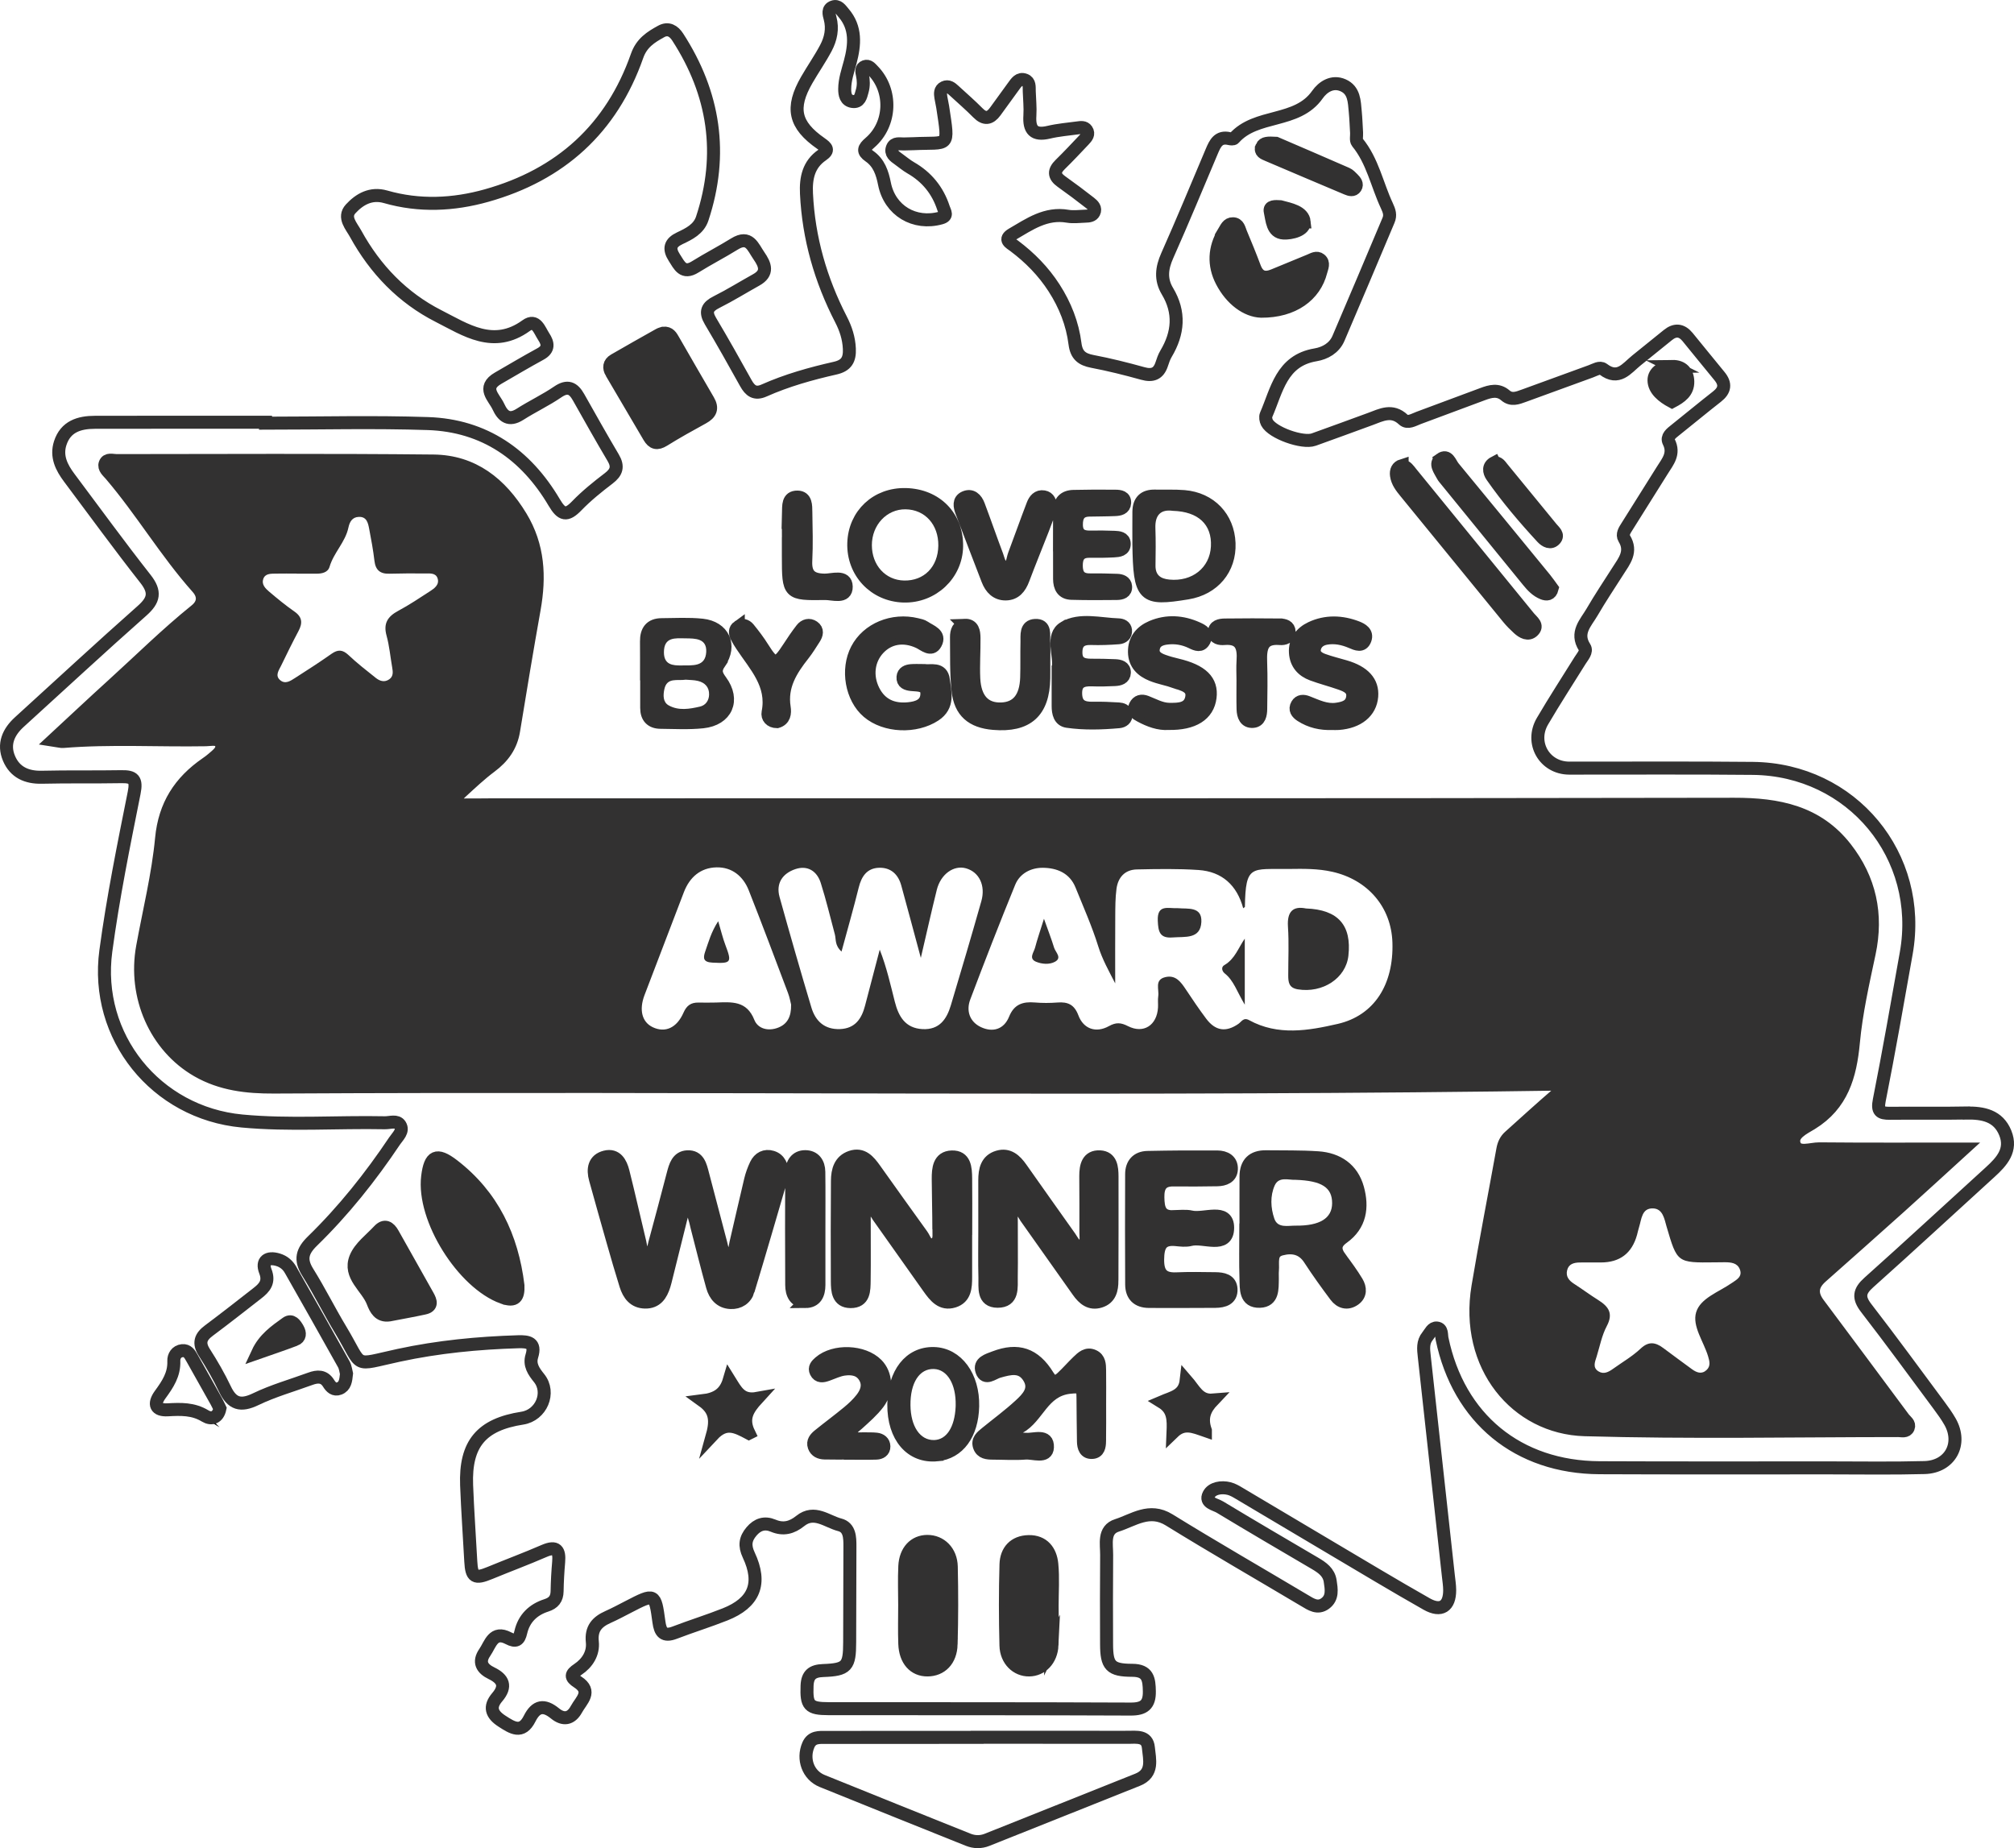
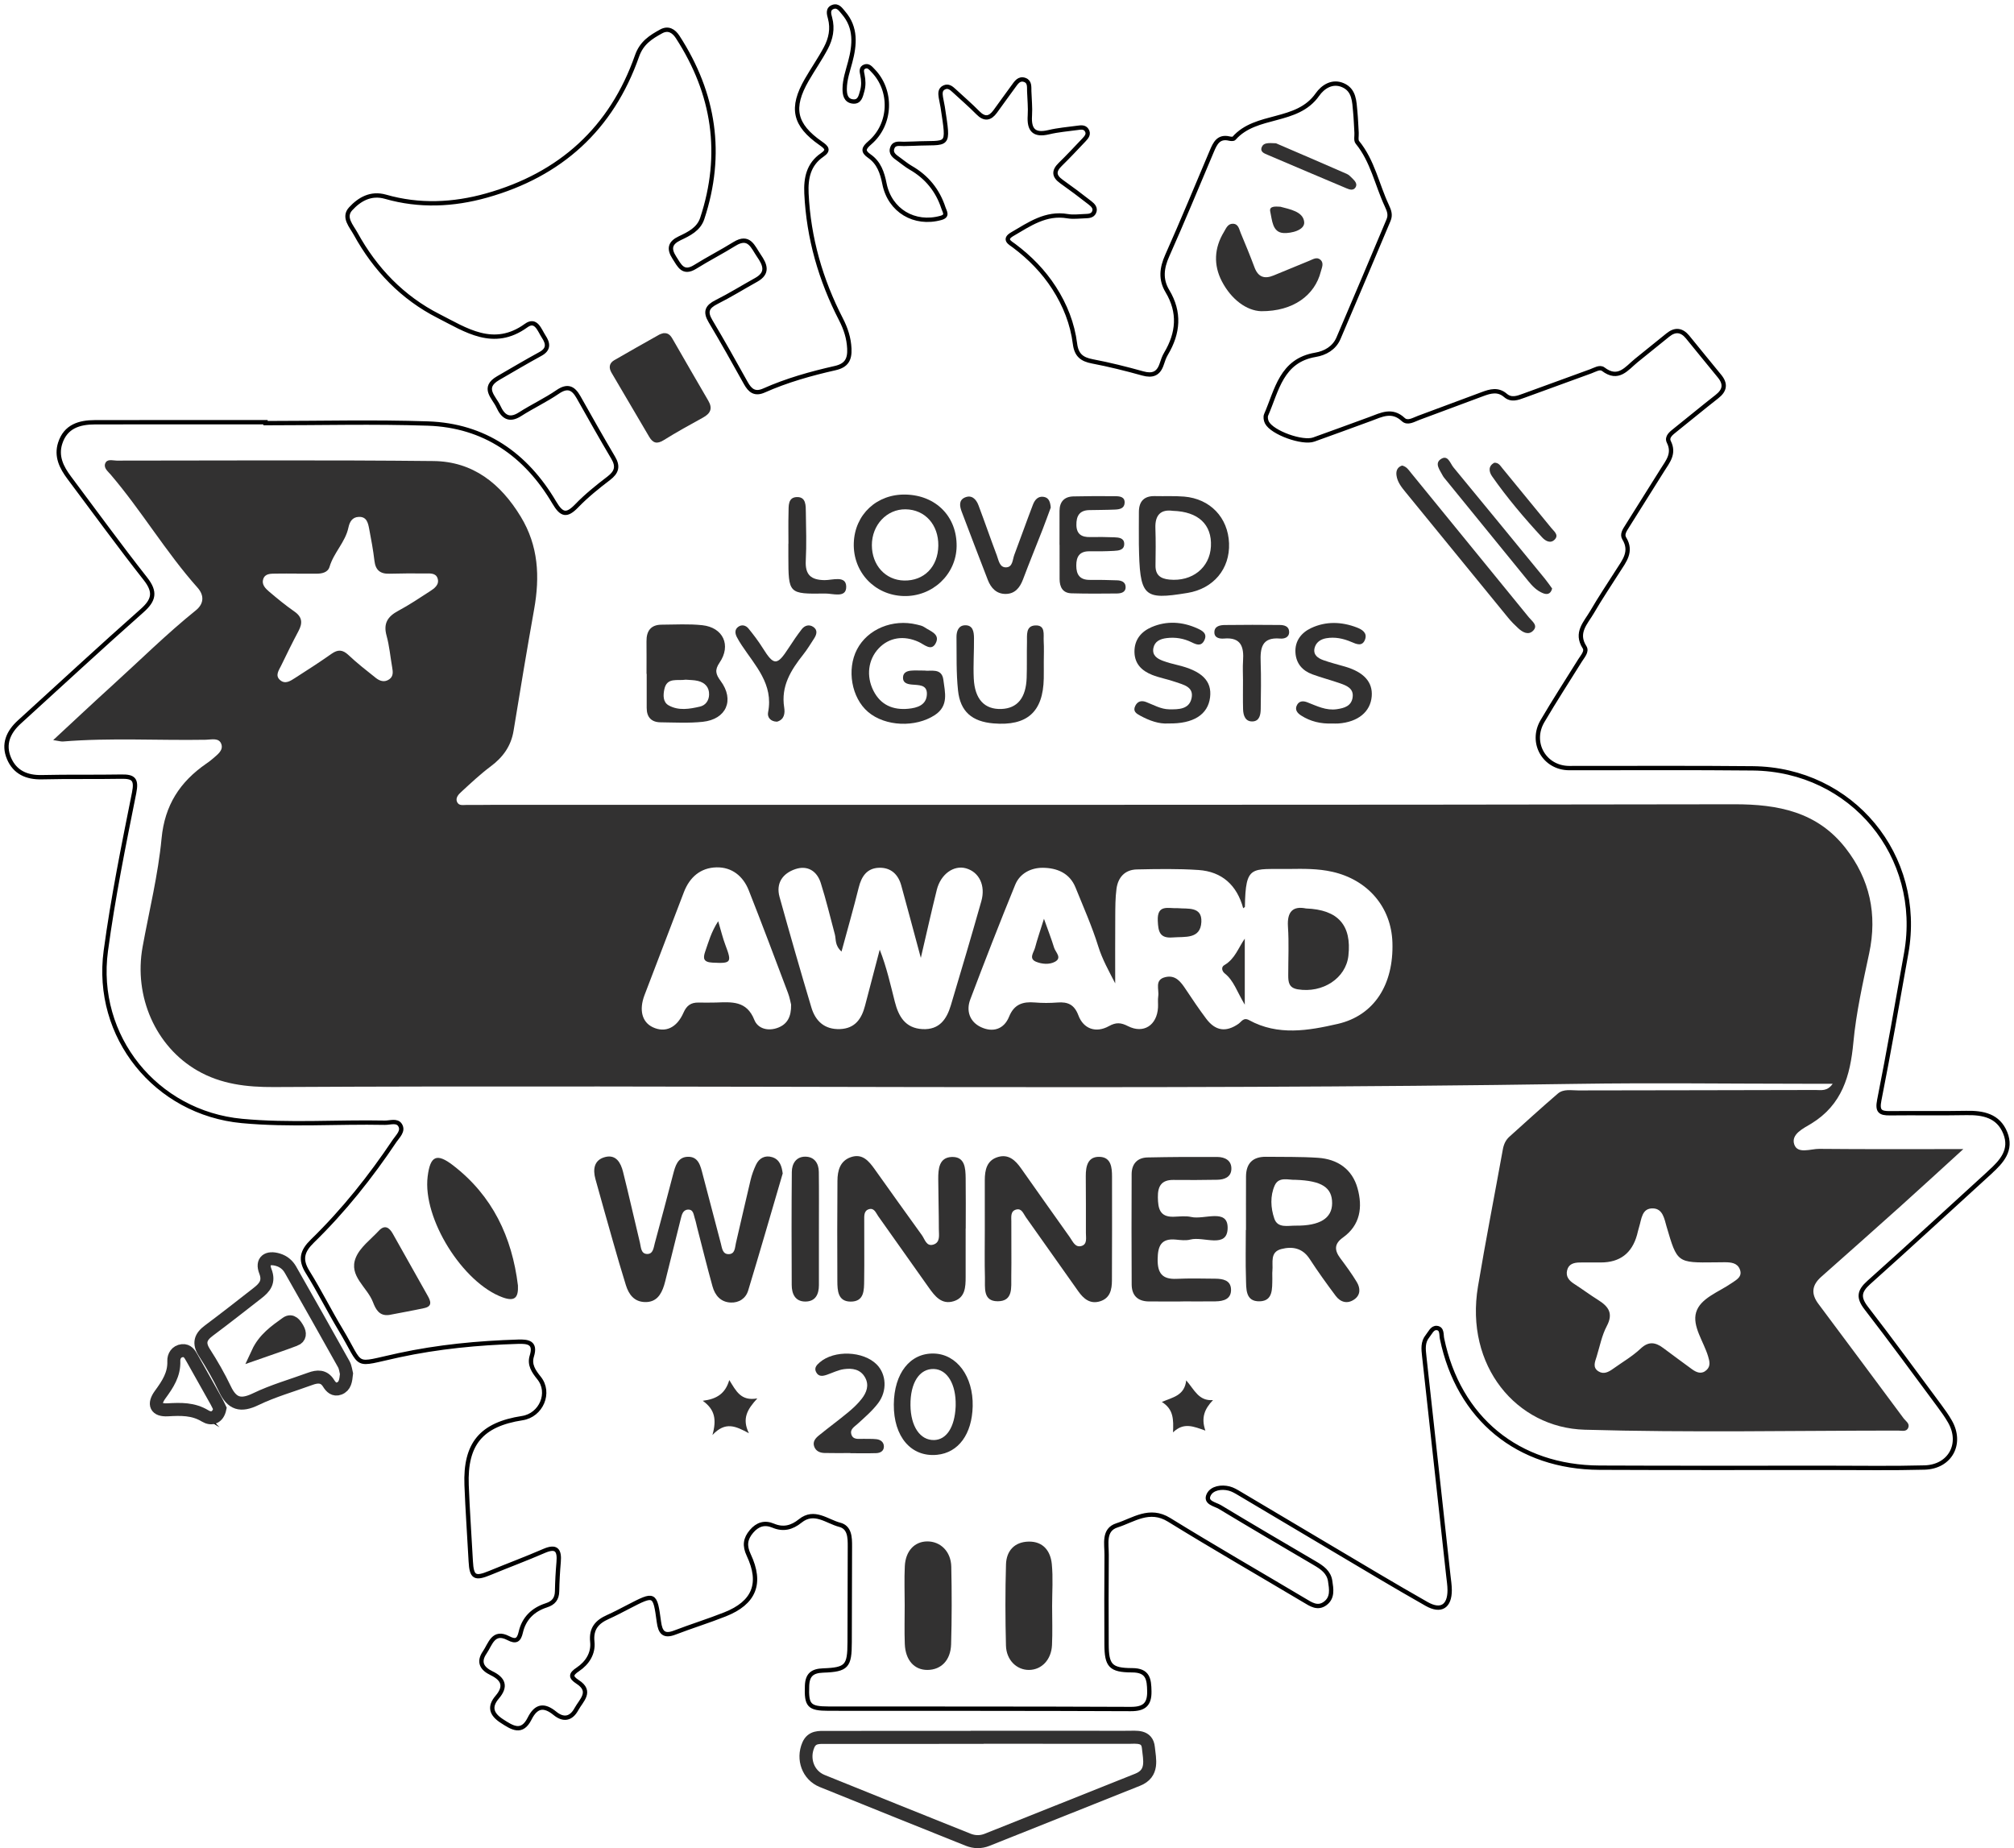
<svg xmlns="http://www.w3.org/2000/svg" id="Layer_2" width="464.521" height="426.279" viewBox="0 0 464.521 426.279">
  <defs>
    <style>.cls-1{stroke:#323131;stroke-width:3px;}.cls-1,.cls-2,.cls-3{fill:none;}.cls-1,.cls-3{stroke-miterlimit:10;}.cls-2,.cls-4{stroke-width:0px;}.cls-3{stroke:#000;}.cls-4{fill:#323131;}</style>
  </defs>
  <g id="E-Blast">
    <g id="Inglés">
      <path class="cls-3" d="M47.319,326.592c-2.766-1.686-5.623-1.581-8.651-1.415-2.686.148-3.371-1.248-1.719-3.515,1.719-2.358,3.264-4.641,3.14-7.757-.044-1.095.597-2.233,1.96-2.376,1.194-.125,1.726.797,2.225,1.686,1.891,3.368,3.789,6.731,5.674,10.103.299.535.543,1.101.771,1.567-.455,2.206-2.012,2.553-3.401,1.706h0ZM78.238,320.26c-1.144.434-1.895-.297-2.447-1.193-1.085-1.759-2.595-1.644-4.247-1.039-4.205,1.54-8.562,2.766-12.575,4.703-3.485,1.683-5.464,1.073-7.086-2.339-1.384-2.912-3.01-5.729-4.752-8.445-1.394-2.175-.889-3.602,1.04-5.039,3.788-2.821,7.498-5.747,11.225-8.65,1.649-1.285,2.768-2.577,1.806-5.047-.911-2.339.489-3.4,2.976-2.629,1.263.392,2.203,1.196,2.831,2.3,4.12,7.243,8.224,14.496,12.281,21.774.407.731.474,1.651.628,2.22-.167,1.55-.294,2.858-1.68,3.384v0h0ZM262.39,410.499c-11.576,4.623-23.149,9.256-34.733,13.861-1.437.572-2.922.555-4.384-.033-11.22-4.512-22.454-8.99-33.656-13.547-3.241-1.318-4.567-5.064-3.174-8.291.835-1.934,2.528-1.752,4.136-1.753,11.6-.011,23.201-.006,34.801-.006v-.027c11.6,0,23.2-.008,34.8.008,1.961.003,4.424-.401,4.691,2.396.258,2.699,1.227,5.912-2.482,7.393h0ZM459.004,270.358c-9.329,8.477-18.57,17.054-27.973,25.449-2.254,2.012-2.451,3.497-.585,5.91,5.723,7.398,11.237,14.959,16.814,22.47.891,1.2,1.771,2.424,2.508,3.721,2.891,5.092.024,10.418-5.888,10.578-7.363.199-14.736.074-22.104.074-17.61-.002-35.219.044-52.829-.036-18.854-.086-32.531-11.356-36.351-29.776-.189-.913.072-2.299-1.188-2.445-1.058-.122-1.529,1.117-2.144,1.866-1.143,1.391-.95,3.011-.769,4.648,1.863,16.866,3.709,33.734,5.557,50.602.122,1.116.305,2.234.307,3.352.007,3.743-1.995,5.064-5.308,3.186-7.487-4.243-14.861-8.688-22.268-13.073-6.981-4.131-13.942-8.294-20.922-12.426-.748-.443-1.528-.913-2.356-1.123-1.818-.462-3.944-.1-4.702,1.388-.96,1.885,1.455,2.208,2.57,2.881,7.262,4.386,14.585,8.673,21.902,12.967,1.66.974,3.216,2.036,3.524,4.098.276,1.849.646,3.853-1.162,5.175-1.741,1.273-3.267.2-4.806-.717-10.396-6.192-20.891-12.226-31.188-18.579-4.544-2.803-8.197.059-12.02,1.278-3.195,1.019-2.361,4.295-2.382,6.832-.056,6.865-.045,13.731-.017,20.596.02,4.913.89,5.985,5.902,5.996,3.679.007,3.913,2.08,3.963,4.849.055,3.078-1.245,4.104-4.301,4.091-23.229-.102-46.459-.068-69.688-.089-4.529-.004-5.124-.758-4.957-5.262.095-2.55,1.223-3.446,3.711-3.535,5.484-.197,6.108-.976,6.116-6.518.011-7.365.023-14.729.058-22.094.01-2.071-.035-4.4-2.345-4.997-2.942-.759-5.869-3.5-9.107-.891-1.936,1.56-3.912,2.074-6.245,1.091-1.988-.836-3.628-.296-5.004,1.328-1.43,1.69-1.658,3.272-.64,5.434,3.097,6.571,1.269,11.031-5.45,13.695-3.827,1.517-7.771,2.735-11.615,4.211-2.55.98-3.325-.092-3.646-2.467-.9-6.65-.957-6.638-7.059-3.48-1.552.803-3.097,1.629-4.692,2.34-2.51,1.12-3.936,2.667-3.609,5.738.281,2.641-1.143,4.889-3.325,6.343-1.69,1.127-1.76,1.799-.056,2.903,3.402,2.204.833,4.231-.289,6.287-1.262,2.311-3.05,2.516-4.94.971-2.556-2.09-4.37-1.753-5.852,1.201-1.793,3.574-4,2.119-6.397.566-2.417-1.565-2.976-3.289-1.076-5.514,2.149-2.516,1.4-4.212-1.327-5.529-2.15-1.038-3.093-2.552-1.554-4.78,1.32-1.911,1.952-5.133,5.478-3.284,1.716.9,2.419.46,2.837-1.378.723-3.175,2.826-5.223,5.894-6.205,1.659-.531,2.45-1.503,2.481-3.258.04-2.244.163-4.491.358-6.728.236-2.717-.501-3.803-3.371-2.557-4.117,1.788-8.329,3.352-12.479,5.066-3.477,1.437-4.222.999-4.417-2.67-.311-5.857-.739-11.709-.961-17.569-.361-9.549,3.402-14.009,12.852-15.468,4.356-.673,6.577-5.876,3.862-9.243-1.234-1.531-2.298-3.05-1.67-5.072.968-3.118-.875-3.377-3.166-3.307-9.252.282-18.439,1.167-27.497,3.121-10.94,2.359-8.046,3.067-13.435-5.878-2.638-4.38-4.914-8.981-7.619-13.317-1.809-2.901-1.244-4.85,1.116-7.149,7.17-6.982,13.388-14.791,18.954-23.104.713-1.065,2.12-2.261,1.255-3.643-.726-1.16-2.312-.514-3.516-.539-10.985-.227-22.006.627-32.952-.404-19.869-1.872-34.057-19.475-31.397-39.226,1.647-12.229,4.107-24.359,6.53-36.468.618-3.087-.13-3.777-2.939-3.727-6.115.108-12.235-.017-18.348.129-3.507.083-6.221-1.143-7.578-4.351-1.384-3.271-.148-6.071,2.393-8.381,9.418-8.565,18.753-17.223,28.285-25.659,2.777-2.457,3.18-4.339.797-7.368-6.015-7.644-11.734-15.52-17.57-23.304-1.784-2.379-3.077-4.939-2.092-7.99,1.249-3.87,4.409-4.807,8.01-4.814,12.489-.025,24.978-.012,37.467-.013.625-.001,1.249-.001,1.873-.001,0,.072 0.0.144 0.0.216,12.487,0,24.985-.328,37.458.09,13.025.438,22.613,7.153,29.132,18.198,1.714,2.903,2.853,3.196,5.195.774,2.246-2.323,4.799-4.377,7.376-6.34,1.835-1.398,2.234-2.725,1.031-4.752-2.738-4.612-5.357-9.294-7.995-13.964-1.198-2.121-2.518-2.773-4.806-1.208-2.774,1.897-5.856,3.338-8.692,5.152-2.561,1.638-3.954.471-4.982-1.767-.988-2.152-3.889-4.349-.063-6.56,3.242-1.873,6.463-3.786,9.75-5.578,2.005-1.093,1.786-2.459.757-4.018-.97-1.47-1.748-4.194-4.044-2.53-7.513,5.445-13.957.97-20.203-2.2-8.284-4.206-14.619-10.774-19.119-18.975-.983-1.791-2.943-3.809-1.155-5.755,2.018-2.196,4.655-3.757,8.042-2.785,7.787,2.235,15.621,1.877,23.312-.284,17.038-4.787,28.83-15.44,34.71-32.218,1.05-2.995,3.178-4.333,5.569-5.641,1.619-.885,2.888-.109,3.805,1.307,8.45,13.061,10.564,26.991,5.656,41.846-.817,2.472-3.052,3.551-5.202,4.567-2.207,1.044-2.572,2.388-1.248,4.443,1.18,1.831,2.012,3.903,4.825,2.151,2.964-1.847,6.085-3.442,9.053-5.284,3.413-2.117,4.253.704,5.637,2.705,1.444,2.089,2.224,3.996-.629,5.582-3.053,1.696-6.025,3.551-9.144,5.114-2.145,1.075-2.687,2.222-1.402,4.379,2.808,4.714,5.494,9.502,8.158,14.3.982,1.768,2.092,2.658,4.195,1.721,5.266-2.345,10.805-3.897,16.405-5.163,2.627-.594,3.395-1.994,3.279-4.498-.113-2.444-.828-4.609-1.934-6.758-4.69-9.104-7.467-18.746-7.955-29.012-.168-3.542.464-6.729,3.63-8.896,1.624-1.111,1.024-1.732-.325-2.673-6.118-4.27-6.952-8.184-3.242-14.634,1.428-2.482,3.082-4.838,4.419-7.366,1.123-2.123,1.621-4.432.96-6.887-.246-.913-.613-2.113.671-2.584,1.177-.433,1.8.63,2.427,1.353,2.968,3.429,2.605,7.373,1.554,11.339-.544,2.052-1.262,4.061-1.277,6.206-.009,1.298.243,2.668,1.777,2.898,1.691.253,1.931-1.224,2.268-2.417.347-1.226.3-2.462.045-3.708-.146-.715-.381-1.57.555-1.915.853-.315,1.363.397,1.878.922,4.5,4.59,4.258,12.378-.71,16.642-1.449,1.244-1.726,1.975-.126,3.085,2.225,1.544,2.985,3.853,3.487,6.377,1.231,6.191,6.918,9.574,13.008,7.887,1.665-.461.903-1.362.601-2.285-1.332-4.079-3.849-7.165-7.577-9.302-.969-.556-1.83-1.298-2.744-1.95-.931-.663-1.989-1.353-1.446-2.688.478-1.175,1.669-.824,2.639-.846.749-.017,1.498-.023,2.246-.06,8.224-.397,8.173,1.276,6.701-8.47-.112-.74-.309-1.467-.419-2.207-.132-.879-.223-1.81.759-2.284.958-.462,1.653.143,2.31.751,1.831,1.694,3.729,3.321,5.476,5.097,1.541,1.566,2.785,1.34,3.988-.302,1.398-1.91,2.766-3.843,4.171-5.748.661-.896,1.321-2.024,2.674-1.523,1.155.429.976,1.601,1.005,2.592.055,1.872.267,3.752.145,5.611-.215,3.276.917,4.66,4.35,3.841,2.177-.519,4.436-.698,6.662-1.003.738-.102,1.571-.233,2.062.488.632.929.004,1.66-.605,2.301-1.804,1.9-3.592,3.82-5.467,5.649-1.53,1.492-1.48,2.695.282,3.944,2.237,1.586,4.432,3.236,6.593,4.924.668.521,1.398,1.224.906,2.218-.374.756-1.206.818-1.962.838-1.373.037-2.783.246-4.114.016-5.023-.87-8.82,1.848-12.772,4.147-2.106,1.226-.46,2.007.436,2.679,3.632,2.721,6.757,5.9,9.217,9.725,2.538,3.946,4.236,8.242,4.818,12.873.325,2.584,1.558,3.594,3.992,4.056,3.92.744,7.804,1.719,11.65,2.789,2.241.623,3.62.081,4.354-2.132.274-.827.555-1.678.998-2.419,2.844-4.762,3.255-9.55.323-14.435-1.628-2.712-1.317-5.33-.048-8.181,3.551-7.977,6.885-16.049,10.286-24.092.765-1.809,1.547-3.502,4.037-2.917.348.082.916.134,1.087-.06,5.107-5.808,14.516-3.352,19.239-10.091,1.221-1.742,3.403-3.253,5.908-2.148,2.601,1.147,2.59,3.744,2.814,6.1.154,1.615.206,3.239.305,4.858.045.748-.2,1.734.185,2.205,3.527,4.304,4.509,9.74,6.785,14.589.604,1.286.894,2.203.392,3.391-3.831,9.083-7.654,18.169-11.541,27.227-.97,2.26-3.077,3.432-5.285,3.802-7.905,1.326-8.915,8.168-11.393,13.843-.21.481-.079,1.267.176,1.768,1.204,2.363,8.23,4.872,10.81,3.934,4.342-1.578,8.692-3.132,13.024-4.738,2.561-.95,5.012-2.303,7.612.13,1.013.948,2.383.048,3.541-.381,4.915-1.824,9.829-3.65,14.74-5.486,1.808-.676,3.578-1.171,5.28.291,1.366,1.174,2.8.607,4.232.083,5.156-1.89,10.319-3.759,15.478-5.641.937-.342,2.071-1.077,2.856-.48,3.501,2.663,5.39-.183,7.623-2.002,2.418-1.97,4.861-3.908,7.279-5.878,1.681-1.37,3.2-1.187,4.549.453,2.456,2.986,4.867,6.01,7.335,8.986,1.511,1.822,1.295,3.31-.565,4.762-3.241,2.532-6.402,5.166-9.621,7.727-.912.726-2.046,1.57-1.466,2.731,1.345,2.691-.241,4.507-1.493,6.498-2.722,4.328-5.42,8.67-8.153,12.991-.551.872-1.213,1.835-.641,2.768,1.849,3.013.007,5.192-1.465,7.501-2.013,3.156-4.097,6.272-5.978,9.505-1.429,2.456-3.875,4.725-1.713,8.096.62.967-.453,2.094-1.044,3.044-2.899,4.66-5.892,9.264-8.667,13.997-2.921,4.982.472,10.816,6.182,10.824,14.113.02,28.226-.086,42.337.06,22.851.238,39.371,20.21,35.381,42.639-2.01,11.301-3.979,22.612-6.211,33.87-.509,2.565.195,3.068,2.452,3.042,5.869-.066,11.741.049,17.608-.062,3.887-.074,7.375.619,8.988,4.587,1.605,3.95-.791,6.591-3.499,9.052h0v0Z" />
      <path class="cls-2" d="M208.528,133.901c4.606.095,7.819-3.174,7.89-8.03.071-4.848-3.067-8.338-7.552-8.399-4.328-.059-7.776,3.611-7.772,8.273.004,4.631,3.136,8.067,7.434,8.156h0Z" />
      <path class="cls-2" d="M98.031,132.27c-2.741-.019-5.484-.022-8.223.058-2.126.062-3.199-.833-3.449-2.986-.286-2.468-.743-4.918-1.212-7.36-.258-1.345-.554-2.844-2.417-2.761-1.49.067-2.092,1.141-2.373,2.47-.708,3.358-3.385,5.767-4.346,9.035-.39,1.326-1.77,1.613-3.104,1.596-1.495-.019-2.99-.004-4.486-.004v-.019c-1.62,0-3.24-.025-4.859.008-1.115.023-2.413-.053-2.852,1.255-.416,1.237.496,2.164,1.333,2.875,1.894,1.61,3.823,3.197,5.861,4.615,1.826,1.27,1.914,2.661.949,4.479-1.399,2.635-2.712,5.317-4.015,8.001-.525,1.082-1.48,2.312-.19,3.375,1.182.973,2.39.12,3.421-.54,2.83-1.809,5.654-3.633,8.399-5.566,1.484-1.045,2.572-.974,3.919.301,1.984,1.878,4.159,3.56,6.298,5.268.925.739,2.025,1.071,3.105.305.96-.681.845-1.701.667-2.717-.431-2.452-.642-4.961-1.302-7.348-.784-2.835.278-4.425,2.697-5.721,2.52-1.349,4.909-2.95,7.312-4.508,1.045-.678,2.223-1.529,1.764-2.971-.42-1.317-1.8-1.131-2.898-1.139h0,0Z" />
      <path class="cls-2" d="M172.7,205.359c-1.29-3.264-3.868-5.374-7.421-5.304-3.69.073-6.221,2.261-7.552,5.745-3.017,7.899-6.038,15.796-9.062,23.693-1.317,3.438-.598,6.262,1.905,7.439,2.842,1.336,5.522.187,7.085-3.376.721-1.644,1.717-2.324,3.385-2.316,1.371.007,2.744.039,4.113-.007,3.594-.119,7.063-.468,8.829,3.996.818,2.068,3.223,2.693,5.507,1.792,2.082-.822,3.035-2.477,2.976-5.321-.131-.502-.318-1.616-.709-2.653-2.986-7.909-5.948-15.828-9.055-23.689h0ZM164.336,222.033c-2.098-.105-2.241-.975-1.674-2.588.769-2.19,1.356-4.455,2.989-6.968.667,2.239,1.054,3.904,1.656,5.488,1.546,4.074,1.341,4.285-2.97,4.068h0Z" />
      <path class="cls-2" d="M298.812,272.127c-1.54.091-3.845-.837-4.801,1.29-1.084,2.414-.943,5.202-.091,7.667.78,2.259,3.129,1.592,4.907,1.612,5.605.062,8.413-1.712,8.423-5.17.01-3.623-2.371-5.191-8.438-5.4Z" />
      <path class="cls-2" d="M266.514,130.431c-.031,2.223,1.159,3.054,3.216,3.252,5.241.504,9.32-2.728,9.566-7.673.248-4.997-2.879-8.011-8.781-8.185-2.739-.384-4.138.906-4.025,4.007.104,2.863.066,5.733.025,8.599Z" />
      <path class="cls-2" d="M160.989,157.061c-.947-.232-1.958-.207-2.835-.289-1.936.305-4.337-.627-4.931,2.224-.281,1.352-.342,2.949,1,3.7,2.279,1.276,4.809.84,7.216.283,1.31-.303,2.067-1.391,2.108-2.75.051-1.724-.959-2.776-2.559-3.168h0Z" />
      <path class="cls-2" d="M215.394,315.759c-3.325-.108-5.45,3.181-5.398,8.354.05,4.889,2.223,8.101,5.436,8.035,2.868-.059,4.753-2.951,4.981-7.644.006-.124.008-.248.011-.373.099-4.873-1.943-8.273-5.03-8.373h-0Z" />
      <path class="cls-2" d="M153.132,150.48c.006,2.832,1.989,3.05,4.092,3.007,2.434-.05,5.48.396,5.665-3.113.165-3.123-2.509-3.117-4.799-3.136-2.381-.032-4.966-.361-4.958,3.242h0Z" />
      <path class="cls-2" d="M222.816,200.283c-2.827-.807-5.847,1.333-6.747,4.958-1.244,5.006-2.364,10.043-3.682,15.69-1.619-6-3.046-11.361-4.516-16.71-.709-2.577-2.43-4.157-5.124-4.069-2.769.09-4.041,1.967-4.681,4.546-1.189,4.797-2.554,9.55-3.971,14.783-1.599-1.458-1.23-2.812-1.539-3.967-1.061-3.96-2.012-7.957-3.25-11.861-.873-2.755-3.06-4.129-5.854-3.19-2.894.973-4.545,3.209-3.648,6.433,2.37,8.518,4.804,17.02,7.341,25.489.943,3.148,3.055,5.112,6.604,4.975,3.47-.135,4.983-2.366,5.768-5.389,1.12-4.313,2.259-8.621,3.39-12.93,1.595,4.06,2.474,8.063,3.486,12.033.849,3.328,2.38,6.079,6.367,6.292,3.887.207,5.585-2.268,6.547-5.477,2.393-7.99,4.758-15.989,7.032-24.014,1.032-3.644-.503-6.731-3.522-7.592h-0,0Z" />
-       <path class="cls-1" d="M453.515,256.719c-5.868.112-11.739-.004-17.608.062-2.258.025-2.961-.477-2.452-3.042,2.232-11.258,4.201-22.569,6.211-33.87,3.99-22.429-12.53-42.401-35.381-42.639-14.111-.146-28.225-.041-42.337-.06-5.71-.008-9.103-5.842-6.182-10.824,2.775-4.733,5.768-9.337,8.667-13.997.591-.95,1.664-2.077,1.044-3.044-2.162-3.371.285-5.64,1.713-8.096,1.881-3.233,3.965-6.349,5.978-9.505,1.472-2.309,3.315-4.488,1.465-7.501-.572-.933.089-1.896.641-2.768,2.733-4.321,5.431-8.664,8.153-12.991,1.252-1.99,2.838-3.806,1.493-6.498-.58-1.161.554-2.006,1.466-2.731,3.219-2.561,6.379-5.195,9.621-7.727,1.86-1.453,2.075-2.94.565-4.762-2.468-2.976-4.879-6-7.335-8.986-1.349-1.64-2.868-1.823-4.549-.453-2.418,1.97-4.861,3.909-7.279,5.878-2.233,1.819-4.123,4.665-7.623,2.002-.785-.597-1.919.138-2.856.48-5.158,1.882-10.322,3.752-15.478,5.641-1.433.525-2.866,1.092-4.232-.083-1.703-1.463-3.472-.968-5.28-.291-4.91,1.836-9.825,3.662-14.74,5.486-1.158.43-2.527,1.33-3.541.381-2.6-2.434-5.05-1.08-7.612-.13-4.331,1.606-8.682,3.16-13.024,4.738-2.58.938-9.607-1.571-10.81-3.934-.255-.501-.386-1.287-.176-1.768,2.477-5.675,3.488-12.517,11.393-13.843,2.208-.37,4.315-1.542,5.285-3.802,3.887-9.059,7.71-18.145,11.541-27.227.501-1.188.211-2.105-.392-3.391-2.276-4.849-3.258-10.285-6.785-14.589-.385-.47-.14-1.457-.185-2.205-.099-1.62-.151-3.244-.305-4.858-.224-2.356-.213-4.953-2.814-6.1-2.504-1.105-4.687.407-5.908,2.148-4.723,6.739-14.132,4.283-19.239,10.091-.17.194-.738.141-1.087.06-2.489-.586-3.272,1.108-4.037,2.917-3.401,8.043-6.736,16.115-10.286,24.092-1.269,2.851-1.58,5.468.048,8.181,2.932,4.884,2.52,9.673-.323,14.435-.443.741-.724,1.592-.998,2.419-.734,2.213-2.112,2.754-4.354,2.132-3.846-1.069-7.73-2.044-11.65-2.789-2.434-.462-3.667-1.472-3.992-4.056-.582-4.632-2.28-8.928-4.818-12.873-2.46-3.825-5.585-7.004-9.217-9.725-.896-.671-2.542-1.453-.436-2.679,3.953-2.299,7.75-5.018,12.772-4.147,1.331.231,2.741.021,4.114-.016.756-.021,1.587-.083,1.962-.838.492-.994-.238-1.697-.906-2.218-2.161-1.688-4.356-3.338-6.593-4.924-1.761-1.249-1.811-2.452-.282-3.944,1.875-1.829,3.663-3.748,5.467-5.649.609-.642,1.238-1.372.605-2.301-.491-.721-1.323-.59-2.062-.488-2.226.306-4.486.484-6.662,1.003-3.433.819-4.565-.565-4.35-3.841.122-1.859-.09-3.74-.145-5.611-.029-.991.15-2.164-1.005-2.592-1.353-.501-2.013.627-2.674,1.523-1.405,1.905-2.772,3.838-4.171,5.748-1.202,1.643-2.447,1.868-3.988.302-1.748-1.776-3.646-3.403-5.476-5.097-.657-.608-1.352-1.213-2.31-.751-.982.473-.891,1.404-.759,2.284.111.74.308,1.467.419,2.207,1.472,9.746,1.523,8.073-6.701,8.47-.748.036-1.497.043-2.246.06-.971.022-2.162-.329-2.639.846-.543,1.335.515,2.025,1.446,2.688.914.651,1.775,1.394,2.744,1.95,3.727,2.137,6.245,5.223,7.577,9.302.301.923,1.064,1.824-.601,2.285-6.091,1.687-11.777-1.696-13.008-7.887-.502-2.524-1.261-4.834-3.487-6.377-1.6-1.11-1.323-1.841.126-3.085,4.968-4.264,5.21-12.052.71-16.642-.515-.525-1.025-1.237-1.878-.922-.936.345-.701,1.201-.555,1.915.255,1.246.301,2.482-.045,3.708-.338,1.193-.577,2.671-2.268,2.417-1.534-.23-1.786-1.601-1.777-2.898.015-2.145.733-4.153,1.277-6.206,1.051-3.965,1.414-7.91-1.554-11.339-.626-.723-1.249-1.787-2.427-1.353-1.284.472-.917,1.671-.671,2.584.661,2.455.163,4.764-.96,6.887-1.336,2.527-2.991,4.884-4.419,7.366-3.711,6.45-2.877,10.364,3.242,14.634,1.348.941,1.949,1.562.325,2.673-3.167,2.167-3.799,5.354-3.63,8.896.488,10.266,3.265,19.908,7.955,29.012,1.107,2.148,1.821,4.314,1.934,6.758.116,2.503-.652,3.903-3.279,4.498-5.6,1.266-11.14,2.817-16.405,5.163-2.103.936-3.213.046-4.195-1.721-2.664-4.797-5.351-9.585-8.158-14.3-1.285-2.158-.744-3.304,1.402-4.379,3.119-1.563,6.09-3.417,9.144-5.114,2.853-1.585,2.073-3.492.629-5.582-1.384-2.001-2.224-4.822-5.637-2.705-2.968,1.841-6.088,3.437-9.053,5.284-2.813,1.752-3.645-.32-4.825-2.151-1.324-2.055-.959-3.399,1.248-4.443,2.15-1.016,4.386-2.095,5.202-4.567,4.908-14.855,2.793-28.785-5.656-41.846-.916-1.416-2.186-2.192-3.805-1.307-2.391,1.308-4.519,2.646-5.569,5.641-5.88,16.778-17.671,27.432-34.71,32.218-7.691,2.161-15.525,2.519-23.312.284-3.387-.972-6.024.589-8.042,2.785-1.788,1.946.172,3.964,1.155,5.755,4.501,8.2,10.835,14.769,19.119,18.975,6.247,3.17,12.69,7.646,20.203,2.2,2.296-1.664,3.074,1.06,4.044,2.53,1.029,1.559,1.248,2.925-.757,4.018-3.287,1.792-6.508,3.704-9.75,5.578-3.826,2.211-.925,4.407.063,6.56,1.027,2.238,2.42,3.404,4.982,1.767,2.837-1.814,5.919-3.255,8.692-5.152,2.288-1.565,3.608-.913,4.806,1.208,2.638,4.67,5.258,9.352,7.995,13.964,1.203,2.027.804,3.354-1.031,4.752-2.577,1.963-5.13,4.018-7.376,6.34-2.342,2.422-3.481,2.129-5.195-.774-6.519-11.045-16.107-17.761-29.132-18.198-12.473-.418-24.971-.09-37.458-.09,0-.072,0-.144-0-.216-.625,0-1.249,0-1.873.001-12.489.002-24.978-.012-37.467.013-3.601.007-6.761.944-8.01,4.814-.985,3.051.308,5.61,2.092,7.99,5.836,7.784,11.556,15.66,17.57,23.304,2.383,3.028,1.98,4.911-.797,7.368-9.532,8.436-18.867,17.094-28.285,25.659-2.541,2.311-3.777,5.111-2.393,8.381,1.358,3.208,4.072,4.434,7.578,4.351,6.114-.145,12.233-.021,18.348-.129,2.808-.05,3.557.64,2.939,3.727-2.424,12.109-4.883,24.239-6.53,36.468-2.66,19.751,11.528,37.354,31.397,39.226,10.946,1.031,21.967.177,32.952.404,1.204.025,2.79-.621,3.516.539.865,1.382-.542,2.579-1.255,3.643-5.566,8.313-11.784,16.122-18.954,23.104-2.361,2.299-2.926,4.248-1.116,7.149,2.705,4.336,4.981,8.937,7.619,13.317,5.388,8.945,2.494,8.237,13.435,5.878,9.058-1.953,18.245-2.838,27.497-3.121,2.291-.07,4.134.189,3.166,3.307-.628,2.022.436,3.542,1.67,5.072,2.714,3.367.494,8.57-3.862,9.243-9.45,1.459-13.213,5.919-12.852,15.468.222,5.86.65,11.712.961,17.569.195,3.669.94,4.107,4.417,2.67,4.149-1.714,8.362-3.279,12.479-5.066,2.87-1.246,3.607-.16,3.371,2.557-.195,2.236-.319,4.483-.358,6.728-.031,1.755-.822,2.728-2.481,3.258-3.067.981-5.171,3.03-5.894,6.205-.418,1.838-1.121,2.279-2.837,1.378-3.526-1.85-4.158,1.373-5.478,3.284-1.539,2.228-.596,3.742,1.554,4.78,2.727,1.317,3.476,3.013,1.327,5.529-1.901,2.226-1.342,3.949,1.076,5.514,2.397,1.552,4.604,3.008,6.397-.566,1.482-2.954,3.296-3.291,5.852-1.201,1.89,1.545,3.679,1.34,4.94-.971,1.123-2.057,3.692-4.083.289-6.287-1.704-1.103-1.634-1.776.056-2.903,2.181-1.454,3.606-3.702,3.325-6.343-.327-3.071,1.099-4.619,3.609-5.738,1.595-.711,3.14-1.537,4.692-2.34,6.102-3.158,6.159-3.17,7.059,3.48.321,2.374,1.096,3.446,3.646,2.467,3.844-1.476,7.788-2.694,11.615-4.211,6.719-2.664,8.547-7.123,5.45-13.695-1.018-2.162-.79-3.744.64-5.434,1.375-1.625,3.016-2.165,5.004-1.328,2.333.982,4.309.469,6.245-1.091,3.238-2.609,6.165.132,9.107.891,2.311.597,2.355,2.926,2.345,4.997-.035,7.365-.047,14.729-.058,22.094-.008,5.542-.632,6.321-6.116,6.518-2.488.089-3.616.985-3.711,3.535-.167,4.503.428,5.257,4.957,5.262,23.229.021,46.459-.013,69.688.089,3.056.013,4.356-1.013,4.301-4.091-.049-2.769-.283-4.842-3.963-4.849-5.012-.01-5.882-1.083-5.902-5.996-.029-6.865-.039-13.731.017-20.596.021-2.537-.813-5.813,2.382-6.832,3.823-1.219,7.476-4.081,12.02-1.278,10.297,6.354,20.791,12.387,31.188,18.579,1.539.917,3.065,1.99,4.806.717,1.808-1.322,1.438-3.326,1.162-5.175-.308-2.062-1.864-3.123-3.524-4.098-7.317-4.294-14.639-8.582-21.902-12.967-1.115-.673-3.53-.997-2.57-2.881.757-1.488,2.883-1.85,4.702-1.388.828.21,1.608.68,2.356,1.123,6.98,4.132,13.941,8.295,20.922,12.426,7.407,4.384,14.78,8.83,22.268,13.073,3.312,1.877,5.314.557,5.308-3.186-.002-1.118-.185-2.236-.307-3.352-1.847-16.868-3.693-33.736-5.557-50.602-.181-1.638-.374-3.258.769-4.648.615-.749,1.086-1.988,2.144-1.866,1.26.146.999,1.532,1.188,2.445,3.82,18.42,17.496,29.69,36.351,29.776,17.609.08,35.219.034,52.829.036,7.369.001,14.741.126,22.104-.074,5.912-.16,8.779-5.485,5.888-10.578-.736-1.297-1.617-2.521-2.508-3.721-5.576-7.511-11.091-15.072-16.814-22.47-1.867-2.413-1.669-3.898.585-5.91,9.403-8.396,18.644-16.972,27.973-25.449,2.708-2.461,5.105-5.103,3.499-9.052-1.613-3.969-5.101-4.661-8.988-4.587h0ZM385.761,84.522c2.204-.029,3.464,1.291,3.521,3.448.065,2.45-1.666,3.622-3.633,4.666-2.153-1.146-4.127-2.752-4.159-4.901-.031-2.041,2.126-3.186,4.272-3.213ZM344.659,106.73c.985-.034,1.356.664,1.824,1.234,3.788,4.621,7.586,9.233,11.359,13.866.594.73,1.697,1.525.814,2.541-.974,1.119-2.199.414-2.943-.391-4.139-4.479-8.088-9.127-11.582-14.131-.704-1.008-.946-2.348.528-3.12h-0ZM332.256,105.939c1.696-1.201,2.201.921,2.98,1.865,7.056,8.548,14.079,17.123,21.101,25.699.618.755,1.163,1.569,1.659,2.244-.371,1.434-1.3,1.398-2.123,1.072-1.416-.562-2.452-1.648-3.408-2.827-6.279-7.735-12.581-15.453-18.872-23.178-.314-.386-.662-.763-.885-1.2-.602-1.185-1.859-2.677-.452-3.674h0ZM323.393,107.378c1.06.253,1.508,1.025,2.057,1.698,9.066,11.115,18.142,22.222,27.2,33.344.733.9,2.223,1.854.894,3.114-1.067,1.012-2.364.292-3.335-.599-.825-.758-1.629-1.555-2.337-2.421-7.897-9.653-15.765-19.33-23.668-28.979-.963-1.176-1.898-2.345-2.11-3.887-.15-1.087.24-1.942,1.299-2.271h0ZM302.389,144.871c3.417-1.612,7.054-1.491,10.569-.137,1.134.436,2.462,1.192,1.887,2.759-.627,1.708-1.981,1.078-3.143.58-1.878-.804-3.816-1.215-5.844-.856-1.315.232-2.379.986-2.671,2.313-.337,1.532.805,2.293,2.015,2.729,1.638.591,3.34,1.005,5.014,1.494,4.361,1.272,6.431,3.575,6.164,6.856-.291,3.577-3.158,5.927-7.661,6.264-.496.037-.998.005-1.497.005-2.559.096-4.964-.45-7.132-1.848-.913-.588-1.546-1.385-.9-2.494.531-.912,1.449-.891,2.322-.553,2.205.854,4.337,1.961,6.835,1.593,1.696-.25,3.304-.709,3.619-2.652.341-2.106-1.324-2.769-2.879-3.314-2.116-.743-4.299-1.301-6.403-2.076-2.291-.843-3.741-2.495-3.895-5.004-.167-2.71,1.382-4.613,3.6-5.659h0ZM295.185,144.153c1.018.01,2.12.29,2.15,1.568.031,1.325-1.12,1.647-2.106,1.563-4.219-.359-4.581,2.21-4.463,5.44.131,3.6.056,7.208.013,10.812-.015,1.277-.269,2.75-1.787,2.858-1.735.124-2.241-1.324-2.282-2.797-.061-2.236-.016-4.474-.019-6.711-.003-1.492-.088-2.989.014-4.474.218-3.175-.428-5.472-4.374-5.132-.942.081-2.223-.088-2.241-1.399-.021-1.48,1.305-1.705,2.42-1.721,4.224-.059,8.45-.049,12.675-.007h0ZM291.053,33.86c.415-.925,1.397-.91,3.25-.811,4.883,2.104,10.602,4.552,16.3,7.048.547.24,1.002.736,1.437,1.176.531.537,1.09,1.206.597,1.963-.496.762-1.315.518-2.023.219-6.091-2.573-12.184-5.143-18.261-7.746-.762-.327-1.821-.688-1.301-1.848v-0h0ZM300.807,51.186c.199,1.919-3.019,2.653-4.747,2.563-2.62-.137-2.642-3.017-3.079-4.934-.306-1.339,1.202-1.193,2.332-1.133,2.166.581,5.247,1.111,5.495,3.504ZM282.288,53.517c.493-.812.878-1.935,2.083-1.907,1.278.03,1.421,1.241,1.786,2.111,1.103,2.635,2.193,5.279,3.192,7.956.839,2.249,2.306,2.732,4.414,1.857,2.754-1.145,5.51-2.284,8.273-3.406.788-.32,1.653-.909,2.45-.264.969.785.391,1.855.159,2.773-1.382,5.463-6.354,9.2-13.787,9.145-3.299-.121-6.839-2.664-9.037-6.892-1.955-3.759-1.772-7.682.468-11.372h0ZM262.682,118.038c.025-2.43,1.224-3.675,3.717-3.612,2.241.056,4.495-.072,6.723.114,6.014.505,10.121,4.839,10.352,10.764.231,5.912-3.584,10.474-9.579,11.457-10.264,1.683-11.014.927-11.219-11.253,0-2.49-.019-4.98.006-7.47h0ZM271.064,157.277c-1.755-.624-3.63-.929-5.353-1.622-2.317-.931-4.002-2.488-4.051-5.262-.052-2.897,1.621-4.757,3.993-5.767,3.468-1.476,7.077-1.242,10.521.321,1.119.507,2.406,1.169,1.573,2.798-.719,1.407-1.832.921-2.88.407-1.84-.904-3.775-1.226-5.805-.971-1.456.183-2.735.732-3.037,2.304-.326,1.698.898,2.459,2.249,2.953,1.047.382,2.132.677,3.218.933,5.699,1.342,8.085,3.681,7.604,7.5-.498,3.955-3.835,6.107-9.604,5.995-2.155.16-4.354-.631-6.472-1.775-.943-.509-1.788-1.019-1.173-2.28.537-1.102,1.46-1.288,2.514-.883,1.737.667,3.377,1.65,5.305,1.679,2.166.032,4.617.016,5.167-2.571.566-2.662-1.941-3.107-3.769-3.758h0ZM244.374,117.83c.015-2.105,1.103-3.283,3.203-3.332,3.241-.076,6.485-.086,9.727-.048.986.012,2.164.148,2.087,1.55-.071,1.295-1.186,1.488-2.194,1.534-1.993.091-3.99.079-5.984.124-2.262.051-2.987,1.393-2.947,3.45.041,2.107,1.212,2.804,3.142,2.769,1.87-.034,3.743-.023,5.611.053.987.041,2.215.133,2.274,1.421.071,1.545-1.282,1.653-2.394,1.712-1.867.1-3.741.119-5.611.094-2.285-.03-3.054,1.213-3.049,3.301.005,2.102.837,3.304,3.085,3.294,2.119-.01,4.24.013,6.357.101.89.037,1.845.331,1.931,1.395.111,1.368-1.002,1.629-2.015,1.641-3.49.042-6.983.056-10.472-.04-2.05-.056-2.727-1.474-2.737-3.312-.015-2.618-.004-5.236-.004-7.854h-.015c0-2.618-.014-5.236.004-7.854h0ZM245.474,144.779c3.58-2.119,8.273-.794,12.489-.655.741.024,1.542.33,1.635,1.246.111,1.09-.679,1.657-1.576,1.725-2.109.161-4.234.243-6.347.175-2.33-.075-3.532.852-3.521,3.241.011,2.344,1.454,2.92,3.452,2.92,1.871,0,3.744.021,5.613.112,1.026.05,2.145.312,2.108,1.612-.036,1.261-1.152,1.535-2.173,1.586-1.743.088-3.495.134-5.238.067-2.335-.09-3.91.501-3.821,3.269.086,2.671,1.632,3.33,3.961,3.279,1.992-.043,3.991.043,5.981.166.733.045,1.572.31,1.663,1.214.11,1.079-.718,1.643-1.599,1.721-3.978.352-7.984.486-11.937-.085-1.745-.252-2.106-1.92-2.105-3.526.001-2.619 0-5.238 0-7.857h.03c0-.249-.032-.503.005-.748.486-3.223-1.75-7.609,1.38-9.463h-0,0ZM222.512,114.759c1.583-.709,2.632.356,3.163,1.765,1.451,3.851,2.79,7.744,4.244,11.594.42,1.114.616,2.783,2.125,2.743,1.552-.041,1.484-1.774,1.901-2.878,1.453-3.85,2.82-7.732,4.294-11.573.411-1.07,1.146-2.04,2.51-1.807,1.184.202,1.49,1.179,1.604,2.468-.579,1.557-1.206,3.314-1.883,5.052-1.495,3.834-3.06,7.642-4.507,11.494-.722,1.922-1.856,3.352-3.99,3.376-2.115.024-3.408-1.343-4.138-3.231-2.021-5.235-4.035-10.472-6.016-15.722-.455-1.206-.748-2.635.693-3.28h0ZM222.557,144.223c1.865-.069,2.077,1.53,2.092,2.922.033,3.109-.197,6.227-.054,9.328.223,4.82,2.493,7.205,6.388,7.053,3.68-.144,5.663-2.556,5.815-7.221.089-2.736.006-5.478.071-8.215.037-1.563-.331-3.721,1.903-3.833,2.436-.122,1.865,2.127,1.954,3.619.096,1.613.022,3.235.02,4.854-.002,1.245.018,2.49-.005,3.734-.14,7.74-3.833,11.043-11.604,10.389-4.921-.414-7.652-2.704-8.171-7.593-.432-4.068-.304-8.198-.352-12.301-.015-1.312.421-2.68,1.944-2.736h-0ZM208.928,114.072c6.965.182,11.79,5.087,11.712,11.908-.074,6.51-5.583,11.688-12.229,11.497-6.686-.193-11.701-5.526-11.487-12.215.211-6.598,5.324-11.364,12.005-11.19h0ZM197.665,149.785c2.437-4.68,8.198-7.08,13.792-5.729.601.145,1.261.271,1.751.61,1.34.932,3.762,1.585,2.574,3.761-1.005,1.842-2.61.227-3.878-.356-3.45-1.587-6.859-1.049-9.256,1.498-2.417,2.567-2.902,6.362-1.199,9.743,1.671,3.318,4.534,4.502,8.055,4.164,2.043-.196,4.177-.836,4.279-3.328.096-2.339-1.979-2.087-3.557-2.258-1.055-.115-2.052-.406-1.948-1.739.083-1.067.967-1.387,1.873-1.466.865-.075,1.742-.016,3.073-.016,1.375.231,4.009-.723,4.362,2.151.349,2.833,1.302,5.964-1.972,8.112-4.438,2.911-11.426,2.665-15.414-.731-3.801-3.238-4.951-9.775-2.535-14.414v-0h0ZM181.869,118.305c.043-1.569-.208-3.693,2.082-3.654,1.973.033,1.89,2.007,1.913,3.475.057,3.731.178,7.472-.015,11.194-.169,3.263,1.19,4.454,4.356,4.488,1.769.019,4.922-1.152,4.971,1.488.052,2.752-3.107,1.575-4.855,1.602-8.469.129-8.47.062-8.489-8.517-.002-.995-0-1.99-0-2.986h.02c0-2.364-.048-4.729.017-7.091h0ZM170.283,144.569c.843-.601,1.771-.312,2.351.398,1.175,1.438,2.305,2.932,3.289,4.505,2.575,4.115,3.311,4.119,6.015-.072.944-1.464,1.927-2.91,2.995-4.285.679-.875,1.721-1.157,2.668-.506,1.039.714.771,1.73.182,2.64-.812,1.254-1.588,2.542-2.512,3.71-2.836,3.586-5.182,7.287-4.4,12.209.209,1.316.056,2.808-1.648,3.288-1.492-.017-2.291-1.015-2.066-2.158,1.282-6.496-2.956-10.739-6.072-15.457-.411-.623-.811-1.26-1.146-1.925-.423-.841-.508-1.74.345-2.348v0h0ZM165.961,152.842c-1.179,1.723-.866,2.708.26,4.231,3.244,4.39,1.311,8.838-4.143,9.413-3.212.339-6.484.151-9.728.116-2.111-.023-3.192-1.184-3.192-3.313.001-2.621 0-5.241 0-7.862h-.04c0-2.496.021-4.992-.006-7.488-.026-2.39.973-3.843,3.499-3.856,3.118-.016,6.262-.211,9.347.118,4.836.516,6.743,4.635,4.002,8.641h0ZM141.047,85.97c-.666-1.135-.566-2.194.627-2.887,3.441-1.997,6.91-3.944,10.377-5.896.318-.179.697-.251.959-.342,1.346-.127,1.811.8,2.31,1.663,2.676,4.627,5.323,9.273,8.03,13.882,1.068,1.819.535,2.972-1.211,3.929-3.05,1.672-6.099,3.36-9.05,5.199-1.533.955-2.487.708-3.352-.769-2.885-4.933-5.798-9.85-8.689-14.779h0ZM97.856,301.714c-2.678.581-5.379,1.057-8.07,1.578-2.32.339-3.151-1.354-3.77-2.971-1.322-3.453-5.666-6.026-3.957-10.236.972-2.396,3.447-4.2,5.312-6.208,1.362-1.467,2.411-.767,3.221.67,2.693,4.776,5.373,9.56,8.064,14.337.689,1.223,1.113,2.415-.799,2.83h0ZM115.958,299.25c-9.21-3.333-18.519-18.182-17.321-27.88.589-4.772,2.07-5.497,5.863-2.58,9.101,7,13.598,16.532,14.964,27.711.106,2.605-.558,3.815-3.505,2.748h0ZM172.732,330.578c-3.033-1.623-5.397-2.807-8.409.413,1.014-3.648.52-5.917-2.238-7.898,3.252-.4,5.206-1.66,6.122-4.784,1.569,2.517,2.657,4.923,6.47,4.234-2.294,2.507-3.606,4.631-1.944,8.035h0ZM172.556,297.677c-.548,1.804-2.097,2.847-4.044,2.757-2.309-.106-3.605-1.665-4.175-3.716-1.269-4.564-2.401-9.166-3.588-13.752-.156-.604-.26-1.225-.465-1.811-.312-.891-.285-2.229-1.623-2.155-1.192.066-1.425,1.244-1.669,2.216-1.121,4.474-2.229,8.952-3.344,13.427-.151.605-.291,1.214-.477,1.808-.678,2.17-1.796,3.922-4.381,3.874-2.522-.047-3.76-1.746-4.436-3.9-1.044-3.331-2.008-6.687-2.967-10.043-1.37-4.796-2.717-9.599-4.05-14.405-.64-2.308-.316-4.461,2.263-5.109,2.519-.632,3.582,1.373,4.093,3.397,1.371,5.439,2.584,10.918,3.903,16.37.25,1.032.212,2.55,1.635,2.599,1.429.048,1.516-1.475,1.794-2.488,1.452-5.29,2.831-10.6,4.227-15.905.487-1.852,1.023-3.9,3.276-4.02,2.606-.139,3.038,2.142,3.551,4.084,1.403,5.302,2.774,10.613,4.179,15.915.279,1.053.373,2.485,1.82,2.453,1.481-.034,1.412-1.515,1.656-2.554,1.142-4.854,2.221-9.723,3.386-14.571.288-1.199.722-2.383,1.248-3.498.729-1.543,2.094-2.246,3.71-1.752,1.79.547,2.235,2.15,2.442,3.764-2.665,9.086-5.25,18.071-7.968,27.017v0h0ZM185.767,300.204c-2.373.011-3.152-1.777-3.162-3.819-.043-8.696-.054-17.394.024-26.09.017-1.903,1.005-3.52,3.115-3.507,2.069.013,3.086,1.508,3.112,3.491.06,4.474.019,8.949.022,13.424.003,4.226.007,8.452.001,12.679-.003,2.115-.758,3.812-3.113,3.823h0ZM196.337,330.755c.384,1.442,1.75,1.076,2.832,1.112.994.034,1.997-.03,2.981.083.936.107,1.7.66,1.718,1.66.019,1.062-.817,1.525-1.751,1.555-1.99.064-3.984.019-5.976.019v-.037c-1.992,0-3.985.037-5.976-.015-1.042-.027-1.992-.415-2.374-1.492-.404-1.137.316-1.933,1.092-2.562,2.222-1.803,4.532-3.498,6.736-5.323,1.141-.945,2.253-1.98,3.153-3.147,1.097-1.422,1.746-3.096.769-4.87-1.065-1.935-2.971-2.205-4.872-1.943-1.322.182-2.584.817-3.866,1.267-1.003.352-2.003.556-2.583-.611-.483-.971.158-1.624.849-2.222,3.337-2.884,10.045-2.635,13.151.497,2.201,2.218,2.474,6.07.314,8.921-1.336,1.764-3.063,3.248-4.713,4.75-.751.684-1.78,1.243-1.484,2.357h0ZM216.541,283.531c-.001-3.862-.119-7.723-.14-11.585-.013-2.332.184-4.982,3.111-5.089,3.066-.113,3.18,2.606,3.212,4.896.055,3.861.015,7.725.015,11.587h-.017c0,3.738.004,7.476-.002,11.214-.003,2.308-.098,4.741-2.741,5.567-2.795.874-4.354-1.156-5.762-3.139-3.893-5.481-7.77-10.973-11.655-16.459-.554-.783-.932-2.006-2.183-1.609-1.169.372-1.046,1.581-1.049,2.56-.016,4.61.053,9.221-.015,13.83-.033,2.236.062,4.947-3.155,4.912-2.917-.032-3.016-2.56-3.029-4.697-.048-7.725-.029-15.45.022-23.175.015-2.351.596-4.587,3.105-5.447,2.664-.913,4.151.92,5.501,2.811,3.619,5.067,7.218,10.148,10.873,15.19.677.934,1.032,2.663,2.625,2.173,1.675-.515,1.283-2.232,1.283-3.541h-0ZM219.369,379.267c-.107,3.705-2.328,5.885-5.443,5.907-3.047.022-5.101-2.243-5.24-6.013-.11-2.982-.022-5.972-.024-8.959-.002-2.987-.118-5.979.028-8.958.172-3.523,2.252-5.695,5.171-5.714,3.047-.02,5.468,2.312,5.546,5.82.132,5.97.134,11.949-.039,17.917h0ZM216.131,335.552c-5.964.588-10.039-4.157-9.976-11.616.061-7.193,3.75-11.88,9.241-11.74,5.306.136,9.109,5.301,8.95,12.156-.149,6.441-3.283,10.713-8.215,11.199h0ZM242.639,379.449c-.16,3.383-2.397,5.69-5.268,5.727-2.853.037-5.265-2.256-5.351-5.629-.158-6.236-.176-12.484.009-18.719.092-3.118,1.947-5.186,5.221-5.254,3.35-.069,5.047,2.177,5.343,5.164.318,3.213.072,6.482.074,9.727.002,2.996.114,5.997-.028,8.985h0ZM253.605,332.473c-.02,1.14-.218,2.435-1.652,2.532-1.655.113-2.031-1.198-2.059-2.525-.071-3.365-.063-6.731-.107-10.097-.029-2.176-.062-2.76-3.155-2.391-6.213.741-7.211,6.854-11.553,9.218-.619.337-1.141,1.118-.789,1.922.43.983,1.402.754,2.272.839,1.89.183,5.154-1.256,5.023,1.861-.106,2.522-3.279,1.177-5.08,1.322-2.478.199-4.985.022-7.48.016-1.293-.003-2.598-.099-3.114-1.524-.531-1.468.544-2.293,1.524-3.091,2.608-2.123,5.327-4.125,7.796-6.397,1.825-1.679,3.817-3.687,2.097-6.469-1.751-2.833-4.434-2.091-7.035-1.352-1.291.367-3.055,2.03-3.816-.102-.711-1.992,1.42-2.549,2.919-3.123,5.352-2.051,9.194-.799,12.278,4.231,1.063,1.734,2.07,1.546,3.262.444,1.279-1.182,2.418-2.515,3.676-3.722.988-.948,2.038-2.001,3.595-1.274,1.358.634,1.393,1.976,1.41,3.228.037,2.617.011,5.236.007,7.854-.004,2.867.03,5.735-.021,8.601h0ZM256.462,295.336c-.006,2.103-.413,4.085-2.736,4.81-2.293.716-3.805-.586-5.034-2.321-4.036-5.697-8.061-11.402-12.098-17.1-.556-.785-.923-2.036-2.142-1.758-1.451.331-1.19,1.723-1.196,2.797-.026,4.243.06,8.487-.011,12.729-.04,2.417.487,5.662-3.157,5.645-3.441-.015-2.857-3.172-2.919-5.439-.099-3.616-.027-7.238-.03-10.857-.003-3.869-.003-7.738-.003-11.606,0-2.384.454-4.626,3.075-5.384,2.419-.7,3.986.775,5.289,2.627,3.732,5.306,7.488,10.594,11.242,15.884.7.986,1.252,2.5,2.765,2,1.298-.429.946-1.893.951-2.975.02-4.368-.006-8.736-.028-13.104-.011-2.317.461-4.592,3.268-4.455,2.594.127,2.778,2.496,2.784,4.545.023,7.987.002,15.975-.021,23.961h-0ZM278.018,329.971c-2.684-.927-4.975-2.004-7.463.406.125-2.977.137-5.339-2.583-7.013,2.543-1.093,5.226-1.442,5.625-4.979,1.902,2.182,2.881,4.815,6.181,4.544-1.925,2.016-2.803,4.043-1.76,7.041h0ZM270.644,280.645c1.371-.035,2.8-.245,4.105.054,2.966.68,8.401-2.041,8.401,2.47-0,4.96-5.566,1.939-8.593,2.738-1.048.277-2.242.119-3.354.01-3.461-.336-4.159,1.54-4.196,4.551-.04,3.176,1.065,4.646,4.335,4.498,2.988-.134,5.987-.067,8.98-.033,1.704.019,3.512.336,3.607,2.413.105,2.284-1.696,2.792-3.597,2.816-2.494.031-4.989.008-7.484.008v.015c-2.619,0-5.239.016-7.858-.004-2.585-.021-3.964-1.376-3.976-3.932-.04-8.477-.047-16.955-.007-25.432.011-2.351,1.296-3.801,3.683-3.852,5.36-.114,10.723-.142,16.084-.109,1.783.011,3.329.821,3.236,2.837-.084,1.823-1.628,2.391-3.241,2.421-3.367.062-6.736.075-10.103.038-2.798-.031-3.65,1.459-3.606,4.031.043,2.513.41,4.541,3.585,4.462h0ZM309.114,290.182c1.337,1.795,2.67,3.606,3.824,5.519.83,1.377.916,2.966-.575,4.007-1.587,1.108-3.179.663-4.281-.807-2.089-2.786-4.123-5.621-6.023-8.537-1.643-2.522-3.982-2.932-6.537-2.271-2.674.691-1.865,3.131-2.048,5.01-.06.617-.001,1.245-.016,1.867-.055,2.248.183,5.067-2.873,5.175-3.419.121-3.128-2.96-3.206-5.247-.127-3.731-.034-7.47-.034-11.205h.038c0-4.109-.015-8.218.005-12.327.015-3.058,1.573-4.597,4.644-4.555,3.985.055,7.981-.037,11.952.233,4.511.306,7.901,2.606,9.13,7.04,1.199,4.33.656,8.482-3.384,11.361-2.005,1.429-1.973,2.913-.616,4.734h0ZM438.215,278.34c-6.029,5.415-12.095,10.788-18.159,16.164-2.137,1.895-2.406,3.886-.653,6.226,6.572,8.774,13.098,17.582,19.638,26.38.499.671,1.493,1.224,1.093,2.195-.42,1.022-1.521.658-2.34.658-24.105.008-48.226.497-72.311-.199-15.721-.454-27.651-14.731-24.594-33.03,1.765-10.565,3.835-21.08,5.735-31.623.209-1.162.648-2.15,1.512-2.927,3.707-3.332,7.386-6.698,11.168-9.943,1.323-1.135,3.111-.732,4.713-.735,18.235-.039,36.471-.043,54.706-.099,1.316-.004,2.724.372,3.984-1.441-2.321,0-4.641.001-6.962,0-17.361-.003-34.726-.24-52.083.027-100.153,1.54-200.312.185-300.466.736-6.243.034-12.195-.642-17.671-3.8-9.604-5.538-14.723-17.066-12.631-28.554,1.516-8.325,3.578-16.599,4.373-24.993.727-7.676,4.239-13.043,10.281-17.228.513-.355,1.025-.72,1.491-1.132,1.022-.904,2.472-1.871,2.043-3.303-.496-1.658-2.302-1.116-3.6-1.094-10.983.191-21.977-.492-32.952.401-.464.038-.944-.128-2.257-.326,4.869-4.509,9.242-8.628,13.692-12.663,6.371-5.778,12.48-11.845,19.192-17.248,1.89-1.522,1.997-3.457.404-5.246-7.307-8.205-12.9-17.721-20.022-26.065-.62-.727-1.653-1.513-1.289-2.537.425-1.196,1.731-.7,2.655-.701,24.355-.013,48.713-.154,73.066.099,9.104.095,15.501,5.186,20.15,12.847,4.086,6.733,4.412,13.84,3.082,21.309-1.662,9.332-3.223,18.682-4.745,28.037-.58,3.563-2.449,6.125-5.293,8.249-2.39,1.786-4.578,3.85-6.78,5.873-.604.554-1.353,1.329-.986,2.267.403,1.029,1.485.722,2.31.735,2.122.035,4.245-.023,6.368-.023,95.299-.011,190.598.045,285.897-.126,10.156-.018,19.172,1.747,25.7,10.107,5.596,7.168,7.356,15.283,5.444,24.268-1.45,6.812-3.002,13.659-3.646,20.57-.719,7.717-2.613,14.354-9.675,18.691-1.782,1.095-4.775,2.43-3.956,4.832.773,2.267,3.791.99,5.784,1.01,10.85.104,21.702.049,33.211.049-5.176,4.715-9.871,9.04-14.62,13.305h-0Z" />
      <path class="cls-4" d="M419.625,264.986c-1.994-.019-5.012,1.257-5.784-1.01-.819-2.402,2.174-3.737,3.956-4.832,7.062-4.338,8.956-10.974,9.675-18.691.644-6.912,2.196-13.758,3.646-20.57,1.913-8.985.153-17.1-5.444-24.268-6.527-8.36-15.544-10.125-25.7-10.107-95.299.171-190.598.115-285.897.126-2.123.001-4.246.058-6.368.023-.825-.013-1.907.293-2.31-.735-.367-.939.382-1.713.986-2.267,2.202-2.023,4.39-4.087,6.78-5.873,2.844-2.124,4.713-4.686,5.293-8.249,1.522-9.355,3.083-18.706,4.745-28.037,1.331-7.469,1.005-14.575-3.082-21.309-4.649-7.661-11.046-12.752-20.15-12.847-24.353-.253-48.71-.112-73.066-.099-.924.001-2.23-.495-2.655.701-.364,1.024.669,1.81,1.289,2.537,7.122,8.345,12.716,17.86,20.022,26.065,1.593,1.79,1.486,3.725-.404,5.246-6.711,5.403-12.821,11.47-19.192,17.248-4.449,4.035-8.822,8.154-13.692,12.663,1.313.198,1.793.364,2.257.326,10.975-.893,21.969-.209,32.952-.401,1.298-.022,3.104-.564,3.6,1.094.428,1.432-1.021,2.398-2.043,3.303-.466.412-.978.777-1.491,1.132-6.042,4.185-9.554,9.552-10.281,17.228-.795,8.394-2.856,16.668-4.373,24.993-2.092,11.487,3.027,23.016,12.631,28.554,5.476,3.158,11.428,3.834,17.671,3.8,100.154-.551,200.313.804,300.466-.736,17.357-.267,34.722-.03,52.083-.027,2.321.001,4.641,0,6.962,0-1.26,1.813-2.668,1.438-3.984,1.441-18.235.055-36.471.06-54.706.099-1.602.003-3.39-.4-4.713.735-3.782,3.245-7.461,6.611-11.168,9.943-.864.776-1.303,1.765-1.512,2.927-1.901,10.543-3.97,21.058-5.735,31.623-3.058,18.299,8.873,32.576,24.594,33.03,24.086.696,48.206.207,72.311.199.818-.001,1.919.364,2.34-.658.4-.972-.594-1.524-1.093-2.195-6.54-8.798-13.067-17.606-19.638-26.38-1.753-2.34-1.484-4.331.653-6.226,6.064-5.375,12.13-10.749,18.159-16.164,4.749-4.265,9.444-8.589,14.62-13.305-11.509,0-22.36.055-33.211-.049h0ZM99.165,136.38c-2.403,1.558-4.792,3.159-7.312,4.508-2.42,1.295-3.481,2.885-2.697,5.721.66,2.387.871,4.896,1.302,7.348.179,1.017.293,2.037-.667,2.717-1.08.766-2.18.435-3.105-.305-2.139-1.708-4.314-3.39-6.298-5.268-1.347-1.275-2.435-1.346-3.919-.301-2.745,1.933-5.569,3.757-8.399,5.566-1.032.66-2.239,1.513-3.421.54-1.291-1.062-.336-2.293.19-3.375,1.303-2.684,2.616-5.366,4.015-8.001.965-1.818.877-3.208-.949-4.479-2.038-1.419-3.967-3.005-5.861-4.615-.837-.711-1.749-1.638-1.333-2.875.439-1.308,1.737-1.231,2.852-1.255,1.619-.034,3.24-.008,4.859-.008v.019c1.495,0,2.99-.015,4.486.004,1.334.017,2.714-.271,3.104-1.596.961-3.269,3.638-5.677,4.346-9.035.28-1.329.882-2.403,2.373-2.47,1.863-.084,2.159,1.415,2.417,2.761.468,2.442.925,4.893,1.212,7.36.25,2.154,1.323,3.049,3.449,2.986,2.739-.081,5.482-.077,8.223-.058,1.097.007,2.478-.179,2.898,1.139.46,1.442-.718,2.293-1.764,2.971h-0,0ZM179.489,237.023c-2.284.901-4.689.275-5.507-1.792-1.766-4.464-5.235-4.115-8.829-3.996-1.37.046-2.742.014-4.113.007-1.668-.008-2.664.672-3.385,2.316-1.563,3.563-4.243,4.712-7.085,3.376-2.503-1.177-3.222-4.001-1.905-7.439,3.024-7.896,6.046-15.793,9.062-23.693,1.331-3.484,3.862-5.672,7.552-5.745,3.553-.07,6.131,2.04,7.421,5.304,3.107,7.861,6.069,15.78,9.055,23.689.392,1.037.578,2.151.709,2.653.059,2.844-.894,4.499-2.976,5.321h0ZM212.759,237.366c-3.988-.213-5.519-2.964-6.367-6.292-1.012-3.97-1.891-7.973-3.486-12.033-1.131,4.31-2.27,8.617-3.39,12.93-.785,3.022-2.298,5.253-5.768,5.389-3.549.138-5.661-1.827-6.604-4.975-2.537-8.469-4.97-16.971-7.341-25.489-.897-3.224.755-5.46,3.648-6.433,2.793-.939,4.98.435,5.854,3.19,1.238,3.904,2.189,7.9,3.25,11.861.309,1.155-.059,2.509,1.539,3.967,1.417-5.233,2.781-9.986,3.971-14.783.639-2.579,1.912-4.456,4.681-4.546,2.694-.088,4.415,1.492,5.124,4.069,1.471,5.349,2.898,10.71,4.516,16.71,1.319-5.646,2.439-10.684,3.682-15.69.901-3.626,3.92-5.765,6.747-4.958,3.019.861,4.555,3.948,3.522,7.592-2.274,8.025-4.639,16.024-7.032,24.014-.961,3.209-2.659,5.685-6.547,5.477h0,0ZM308.52,236.169c-6.739,1.548-13.768,2.777-20.399-.86-1.325-.727-1.748.342-2.507.863-2.87,1.97-5.292,1.617-7.413-1.21-1.642-2.189-3.177-4.463-4.691-6.745-1.149-1.73-2.352-3.417-4.749-2.837-2.533.613-1.383,2.815-1.618,4.383-.129.856-.005,1.746-.054,2.617-.233,4.099-3.326,6.131-6.922,4.302-1.643-.836-2.745-.923-4.413.001-2.963,1.641-5.842.661-7.023-2.474-.941-2.501-2.433-3.167-4.835-2.979-1.737.136-3.504.138-5.239-.009-2.756-.233-4.763.419-5.915,3.272-1.202,2.976-3.814,3.682-6.512,2.406-2.553-1.207-3.443-3.725-2.445-6.369,3.347-8.864,6.784-17.697,10.37-26.467,1.08-2.641,3.664-3.926,6.362-3.906,3.218.024,6.185,1.179,7.544,4.543,1.821,4.505,3.81,8.966,5.25,13.594.927,2.981,2.431,5.648,3.905,8.519,0-5.15-.024-10.3.012-15.449.015-2.118.005-4.255.283-6.346.351-2.644,1.93-4.424,4.698-4.482,4.736-.099,9.493-.189,14.213.131,5.425.367,8.879,3.508,10.313,8.82.249-.199.394-.26.395-.324.153-9.859,1.5-8.619,10.116-8.736,3.355-.046,6.711-.103,10.057.654,8.161,1.846,13.587,8.121,13.852,16.306.312,9.646-4.15,16.834-12.633,18.783v-0h0ZM399.374,295.963c-2.949,2.05-7.192,3.456-8.167,6.719-.957,3.206,1.749,6.758,2.766,10.182.334,1.123.612,2.223-.353,3.126-1.146,1.072-2.31.595-3.382-.185-2.21-1.607-4.403-3.239-6.597-4.868-1.782-1.323-3.346-1.661-5.243.126-1.883,1.773-4.183,3.104-6.305,4.622-1.048.749-2.194,1.406-3.437.607-1.386-.89-.771-2.197-.406-3.37.737-2.376,1.202-4.904,2.351-7.066,1.581-2.973.348-4.543-2.01-6.021-1.896-1.188-3.692-2.534-5.576-3.743-1.16-.744-1.899-1.676-1.57-3.079.349-1.489,1.58-1.797,2.9-1.818,1.62-.026,3.24-.006,4.86-.006,4.396.008,7.184-2.107,8.364-6.344.167-.6.284-1.215.473-1.807.586-1.835.601-4.424,3.253-4.316,2.262.092,2.59,2.485,3.095,4.204,2.451,8.336,2.41,8.348,11.182,8.237.748-.01,1.496-.032,2.243-.024,1.411.014,2.885.126,3.472,1.642.666,1.72-.819,2.424-1.912,3.184h0Z" />
      <path class="cls-1" d="M260.18,400.711c-11.6-.016-23.2-.008-34.8-.008v.027c-11.6,0-23.201-.005-34.801.006-1.608.002-3.301-.181-4.136,1.753-1.393,3.227-.067,6.973,3.174,8.291,11.202,4.557,22.436,9.035,33.656,13.547,1.462.588,2.947.605,4.384.033,11.584-4.605,23.157-9.237,34.733-13.861,3.708-1.481,2.739-4.694,2.482-7.393-.267-2.797-2.731-2.393-4.691-2.396h0Z" />
-       <path class="cls-2" d="M397.813,291.138c-.748-.007-1.495.015-2.243.024-8.772.111-8.731.099-11.182-8.237-.505-1.719-.833-4.112-3.095-4.204-2.652-.108-2.667,2.481-3.253,4.316-.189.592-.306,1.208-.473,1.807-1.179,4.238-3.967,6.352-8.364,6.344-1.62,0-3.241-.02-4.86.006-1.32.021-2.551.329-2.9,1.818-.329,1.403.41,2.335,1.57,3.079,1.884,1.208,3.68,2.554,5.576,3.743,2.358,1.478,3.591,3.048,2.01,6.021-1.149,2.162-1.614,4.691-2.351,7.066-.364,1.173-.979,2.479.406,3.37,1.243.799,2.389.142,3.437-.607,2.122-1.518,4.423-2.849,6.305-4.622,1.897-1.786,3.46-1.449,5.243-.126,2.194,1.629,4.387,3.261,6.597,4.868,1.072.78,2.236,1.258,3.382.185.965-.903.687-2.002.353-3.126-1.017-3.424-3.723-6.976-2.766-10.182.975-3.264,5.218-4.669,8.167-6.719,1.093-.759,2.578-1.463,1.912-3.184-.587-1.517-2.061-1.628-3.472-1.642h0Z" />
      <path class="cls-1" d="M67.009,292.882c-.628-1.104-1.569-1.909-2.831-2.3-2.487-.771-3.887.29-2.976,2.629.962,2.47-.157,3.763-1.806,5.047-3.726,2.903-7.437,5.829-11.225,8.65-1.929,1.437-2.435,2.864-1.04,5.039,1.742,2.716,3.368,5.533,4.752,8.445,1.622,3.412,3.601,4.022,7.086,2.339,4.013-1.938,8.37-3.163,12.575-4.703,1.652-.605,3.162-.72,4.247,1.039.553.896,1.303,1.627,2.447,1.193,1.386-.526,1.513-1.834,1.68-3.384-.154-.569-.22-1.49-.628-2.22-4.058-7.278-8.161-14.531-12.281-21.774v-0h0ZM68.046,308.984c-2.84,1.085-5.729,2.039-8.598,3.046,1.487-3.214,4.093-5.025,6.629-6.843,1.243-.891,2.028.314,2.598,1.309.571.998.57,2.031-.628,2.488h0Z" />
      <path class="cls-1" d="M44.275,313.215c-.499-.889-1.031-1.811-2.225-1.686-1.363.143-2.003,1.28-1.96,2.376.125,3.116-1.421,5.399-3.14,7.757-1.652,2.267-.967,3.663,1.719,3.515,3.027-.166,5.885-.271,8.651,1.415,1.389.846,2.946.499,3.401-1.706-.228-.467-.472-1.033-.771-1.567-1.885-3.372-3.783-6.735-5.674-10.103h0Z" />
      <path class="cls-2" d="M307.301,201.08c-3.347-.757-6.703-.7-10.057-.654-8.616.117-9.963-1.123-10.116,8.736-.001.064-.146.124-.395.324-1.434-5.312-4.888-8.453-10.313-8.82-4.72-.32-9.477-.23-14.213-.131-2.768.058-4.346,1.839-4.698,4.482-.278,2.091-.268,4.229-.283,6.346-.036,5.149-.012,10.299-.012,15.449-1.474-2.871-2.978-5.538-3.905-8.519-1.44-4.628-3.429-9.089-5.25-13.594-1.359-3.364-4.325-4.519-7.544-4.543-2.697-.019-5.282,1.265-6.362,3.906-3.586,8.77-7.022,17.603-10.37,26.467-.998,2.644-.108,5.162,2.445,6.369,2.698,1.276,5.311.569,6.512-2.406,1.152-2.853,3.159-3.506,5.915-3.272,1.736.147,3.502.145,5.239.009,2.403-.188,3.894.478,4.835,2.979,1.18,3.135,4.059,4.114,7.023,2.474,1.667-.923,2.77-.837,4.413-.001,3.596,1.83,6.689-.203,6.922-4.302.05-.871-.074-1.761.054-2.617.235-1.567-.915-3.769,1.618-4.383,2.397-.58,3.6,1.107,4.749,2.837,1.514,2.282,3.049,4.555,4.691,6.745,2.121,2.827,4.542,3.18,7.413,1.21.76-.521,1.183-1.59,2.507-.863,6.631,3.637,13.66,2.408,20.399.86,8.484-1.949,12.946-9.137,12.633-18.783-.265-8.185-5.692-14.46-13.852-16.306v0h0ZM243.338,221.825c-1.29.711-3.034.562-4.384.001-1.758-.732-.509-2.147-.227-3.223.501-1.913,1.155-3.786,2.059-6.685.98,2.764,1.735,4.698,2.34,6.678.321,1.052,1.885,2.306.211,3.229h0ZM270.485,216.223c-2.991.242-3.339-1.317-3.449-3.833-.171-3.932,2.462-2.796,4.673-2.916,2.2.213,5.563-.466,5.378,3.186-.203,4.021-3.8,3.336-6.603,3.563h0ZM287.104,231.733c-1.803-3.011-2.552-5.574-4.616-7.205-.653-.516-.884-1.47-.109-1.917,2.467-1.425,3.215-3.966,4.726-6.113v15.235h0ZM311.001,220.446c-.58,5.2-5.946,8.684-11.676,7.744-2.073-.34-2.197-1.667-2.199-3.234-.006-3.731.186-7.474-.063-11.188-.241-3.593,1.224-4.826,4.151-4.231,7.451.268,10.568,3.906,9.786,10.909h0Z" />
      <path class="cls-4" d="M178.082,266.896c-1.615-.494-2.981.209-3.71,1.752-.527,1.116-.96,2.3-1.248,3.498-1.165,4.849-2.244,9.717-3.386,14.571-.244,1.039-.176,2.521-1.656,2.554-1.447.032-1.541-1.4-1.82-2.453-1.405-5.302-2.776-10.613-4.179-15.915-.514-1.942-.945-4.223-3.551-4.084-2.253.12-2.789,2.168-3.276,4.02-1.396,5.305-2.775,10.615-4.227,15.905-.278,1.013-.366,2.536-1.794,2.488-1.423-.048-1.386-1.567-1.635-2.599-1.319-5.452-2.532-10.931-3.903-16.37-.51-2.023-1.574-4.029-4.093-3.397-2.579.648-2.903,2.801-2.263,5.109,1.332,4.807,2.68,9.609,4.05,14.405.959,3.356,1.922,6.713,2.967,10.043.676,2.154,1.913,3.853,4.436,3.9,2.585.047,3.703-1.704,4.381-3.874.186-.594.326-1.204.477-1.808,1.115-4.476,2.222-8.953,3.344-13.427.244-.973.476-2.15,1.669-2.216,1.338-.074,1.311,1.264,1.623,2.155.205.586.309,1.207.465,1.811,1.187,4.586,2.319,9.188,3.588,13.752.57,2.051,1.866,3.61,4.175,3.716,1.946.089,3.495-.954,4.044-2.757,2.718-8.946,5.303-17.931,7.968-27.017-.207-1.614-.652-3.217-2.442-3.764h-0v-0Z" />
      <path class="cls-4" d="M215.258,287.071c-1.593.49-1.948-1.239-2.625-2.173-3.655-5.041-7.254-10.123-10.873-15.19-1.35-1.891-2.837-3.724-5.501-2.811-2.509.859-3.09,3.096-3.105,5.447-.05,7.725-.069,15.45-.022,23.175.013,2.137.111,4.665,3.029,4.697,3.217.035,3.123-2.676,3.155-4.912.067-4.609-.002-9.22.015-13.83.004-.979-.12-2.188,1.049-2.56,1.251-.398,1.629.826,2.183,1.609,3.885,5.486,7.762,10.979,11.655,16.459,1.408,1.983,2.966,4.013,5.762,3.139,2.644-.826,2.738-3.259,2.741-5.567.005-3.738.002-7.476.002-11.214h.017c0-3.862.04-7.726-.015-11.587-.033-2.29-.146-5.009-3.212-4.896-2.927.107-3.124,2.758-3.111,5.089.021,3.862.139,7.723.14,11.585.001,1.309.392,3.026-1.283,3.541h0Z" />
      <path class="cls-4" d="M253.7,266.83c-2.808-.137-3.28,2.138-3.268,4.455.021,4.368.047,8.736.028,13.104-.005,1.081.346,2.546-.951,2.975-1.513.5-2.066-1.014-2.765-2-3.755-5.29-7.511-10.578-11.242-15.884-1.303-1.853-2.87-3.327-5.289-2.627-2.62.758-3.075,2.999-3.075,5.384,0,3.869,0,7.738.003,11.606.003,3.619-.069,7.241.03,10.857.062,2.267-.522,5.423,2.919,5.439,3.644.017,3.117-3.228,3.157-5.645.07-4.242-.015-8.486.011-12.729.006-1.074-.255-2.467,1.196-2.797,1.218-.277,1.586.974,2.142,1.758,4.036,5.697,8.062,11.402,12.098,17.1,1.229,1.735,2.741,3.037,5.034,2.321,2.323-.725,2.73-2.707,2.736-4.81.023-7.987.044-15.975.021-23.961-.006-2.049-.19-4.418-2.784-4.545h0,0Z" />
      <path class="cls-4" d="M309.73,285.448c4.04-2.879,4.583-7.031,3.384-11.361-1.229-4.435-4.619-6.735-9.13-7.04-3.971-.27-7.967-.178-11.952-.233-3.071-.043-4.63,1.497-4.644,4.555-.02,4.109-.005,8.218-.005,12.327h-.038c0,3.735-.093,7.474.034,11.205.078,2.286-.213,5.367,3.206,5.247,3.056-.108,2.818-2.927,2.873-5.175.015-.623-.044-1.25.016-1.867.183-1.879-.626-4.319,2.048-5.01,2.555-.661,4.894-.252,6.537,2.271,1.9,2.916,3.934,5.751,6.023,8.537,1.102,1.47,2.694,1.915,4.281.807,1.491-1.041,1.405-2.63.575-4.007-1.154-1.913-2.487-3.724-3.824-5.519-1.357-1.822-1.389-3.306.616-4.734h0ZM298.827,282.696c-1.778-.02-4.127.647-4.907-1.612-.851-2.465-.992-5.253.091-7.667.955-2.127,3.26-1.199,4.801-1.29,6.067.208,8.448,1.776,8.438,5.4-.01,3.458-2.818,5.232-8.423,5.17Z" />
      <path class="cls-4" d="M270.666,272.153c3.367.037,6.736.024,10.103-.038,1.613-.03,3.157-.598,3.241-2.421.093-2.016-1.454-2.826-3.236-2.837-5.361-.033-10.724-.005-16.084.109-2.387.051-3.672,1.501-3.683,3.852-.04,8.477-.033,16.955.007,25.432.012,2.556,1.391,3.912,3.976,3.932,2.619.021,5.239.004,7.858.004v-.015c2.495,0,4.99.023,7.484-.008,1.901-.024,3.702-.532,3.597-2.816-.095-2.077-1.903-2.394-3.607-2.413-2.993-.034-5.992-.101-8.98.033-3.27.147-4.375-1.323-4.335-4.498.038-3.01.735-4.887,4.196-4.551,1.113.108,2.307.267,3.354-.01,3.027-.799,8.593,2.222,8.593-2.738 0-4.511-5.435-1.79-8.401-2.47-1.304-.299-2.733-.088-4.105-.054-3.174.079-3.542-1.949-3.585-4.462-.043-2.572.808-4.061,3.606-4.031h0Z" />
      <path class="cls-4" d="M104.499,268.791c-3.793-2.917-5.273-2.193-5.863,2.58-1.197,9.698,8.111,24.546,17.321,27.88,2.947,1.067,3.612-.144,3.505-2.748-1.367-11.179-5.863-20.71-14.964-27.711h0Z" />
      <path class="cls-4" d="M153.088,101.518c2.951-1.839,5.999-3.526,9.05-5.199,1.746-.958,2.279-2.11,1.211-3.929-2.707-4.609-5.354-9.254-8.03-13.882-.499-.863-.964-1.79-2.31-1.663-.262.091-.641.163-.959.342-3.466,1.952-6.936,3.899-10.377,5.896-1.192.692-1.293,1.752-.627,2.887,2.891,4.929,5.804,9.846,8.689,14.779.864,1.478,1.819,1.724,3.352.769h0Z" />
      <path class="cls-4" d="M213.862,355.53c-2.919.019-4.999,2.191-5.171,5.714-.146,2.979-.03,5.971-.028,8.958.002,2.987-.086,5.977.024,8.959.139,3.77,2.193,6.035,5.24,6.013,3.115-.022,5.335-2.203,5.443-5.907.173-5.968.171-11.947.039-17.917-.078-3.508-2.498-5.84-5.546-5.82h0Z" />
      <path class="cls-4" d="M242.593,360.737c-.296-2.987-1.992-5.233-5.343-5.164-3.273.068-5.128,2.137-5.221,5.254-.185,6.235-.167,12.482-.009,18.719.086,3.373,2.497,5.666,5.351,5.629,2.871-.037,5.108-2.344,5.268-5.727.141-2.989.029-5.99.028-8.985-.002-3.245.244-6.514-.074-9.727h-0Z" />
-       <path class="cls-4" d="M253.618,316.018c-.018-1.252-.052-2.593-1.41-3.228-1.557-.727-2.607.326-3.595,1.274-1.258,1.207-2.397,2.54-3.676,3.722-1.192,1.102-2.198,1.29-3.262-.444-3.085-5.03-6.927-6.282-12.278-4.231-1.5.574-3.63,1.131-2.919,3.123.761,2.132,2.525.469,3.816.102,2.601-.739,5.284-1.481,7.035,1.352,1.72,2.783-.272,4.79-2.097,6.469-2.469,2.273-5.188,4.275-7.796,6.397-.98.798-2.055,1.623-1.524,3.091.516,1.425,1.821,1.52,3.114,1.524,2.495.006,5.002.183,7.48-.016,1.801-.145,4.973,1.2,5.08-1.322.132-3.118-3.133-1.678-5.023-1.861-.87-.085-1.842.144-2.272-.839-.351-.804.171-1.585.789-1.922,4.342-2.364,5.34-8.477,11.553-9.218,3.094-.369,3.127.215,3.155,2.391.044,3.366.037,6.732.107,10.097.028,1.327.403,2.638,2.059,2.525,1.434-.097,1.632-1.393,1.652-2.532.051-2.866.017-5.734.021-8.601.004-2.618.03-5.237-.007-7.854h0Z" />
-       <path class="cls-4" d="M152.611,144.083c-2.527.013-3.526,1.466-3.499,3.856.028,2.496.006,4.992.006,7.488h.04c0,2.621.001,5.241-0,7.862-.001,2.13,1.08,3.291,3.192,3.313,3.244.036,6.516.223,9.728-.116,5.453-.575,7.387-5.023,4.143-9.413-1.126-1.523-1.438-2.509-.26-4.231,2.741-4.006.833-8.125-4.002-8.641-3.085-.329-6.23-.133-9.347-.118h0ZM161.441,162.979c-2.408.558-4.938.993-7.216-.283-1.342-.751-1.282-2.349-1-3.7.594-2.851,2.995-1.919,4.931-2.224.877.081,1.888.056,2.835.289,1.6.392,2.611,1.444,2.559,3.168-.041,1.359-.798,2.447-2.108,2.75h-0ZM162.889,150.373c-.185,3.509-3.231,3.063-5.665,3.113-2.103.043-4.085-.175-4.092-3.007-.008-3.603,2.576-3.274,4.958-3.242,2.291.019,4.964.013,4.799,3.136h0Z" />
+       <path class="cls-4" d="M152.611,144.083c-2.527.013-3.526,1.466-3.499,3.856.028,2.496.006,4.992.006,7.488h.04c0,2.621.001,5.241-0,7.862-.001,2.13,1.08,3.291,3.192,3.313,3.244.036,6.516.223,9.728-.116,5.453-.575,7.387-5.023,4.143-9.413-1.126-1.523-1.438-2.509-.26-4.231,2.741-4.006.833-8.125-4.002-8.641-3.085-.329-6.23-.133-9.347-.118h0ZM161.441,162.979c-2.408.558-4.938.993-7.216-.283-1.342-.751-1.282-2.349-1-3.7.594-2.851,2.995-1.919,4.931-2.224.877.081,1.888.056,2.835.289,1.6.392,2.611,1.444,2.559,3.168-.041,1.359-.798,2.447-2.108,2.75h-0ZM162.889,150.373h0Z" />
      <path class="cls-4" d="M290.856,71.78c7.432.055,12.405-3.681,13.787-9.145.232-.918.81-1.989-.159-2.773-.797-.645-1.662-.056-2.45.264-2.763,1.123-5.519,2.262-8.273,3.406-2.108.875-3.575.392-4.414-1.857-.999-2.676-2.088-5.32-3.192-7.956-.364-.87-.508-2.081-1.786-2.111-1.205-.028-1.59,1.095-2.083,1.907-2.24,3.69-2.423,7.613-.468,11.372,2.198,4.228,5.738,6.771,9.037,6.892h0Z" />
      <path class="cls-4" d="M208.411,137.477c6.647.192,12.155-4.986,12.229-11.497.078-6.821-4.747-11.727-11.712-11.908-6.68-.174-11.794,4.592-12.005,11.19-.214,6.689,4.802,12.022,11.487,12.215h0ZM208.866,117.472c4.485.061,7.623,3.552,7.552,8.399-.071,4.856-3.284,8.125-7.89,8.03-4.299-.089-7.431-3.524-7.434-8.156-.004-4.663,3.444-8.332,7.772-8.273h0Z" />
      <path class="cls-4" d="M273.895,136.761c5.995-.982,9.809-5.545,9.579-11.457-.231-5.925-4.338-10.259-10.352-10.764-2.228-.186-4.482-.058-6.723-.114-2.494-.062-3.693,1.182-3.717,3.612-.025,2.49-.006,4.98-.006,7.47.205,12.18.955,12.935,11.219,11.253h0ZM270.514,117.825c5.903.174,9.03,3.188,8.781,8.185-.246,4.946-4.325,8.178-9.566,7.673-2.057-.198-3.247-1.029-3.216-3.252.041-2.866.079-5.736-.025-8.599-.113-3.101,1.286-4.391,4.025-4.007Z" />
      <path class="cls-4" d="M200.201,164.199c3.987,3.397,10.976,3.643,15.414.731,3.275-2.147,2.321-5.278,1.972-8.112-.354-2.874-2.988-1.92-4.362-2.151-1.331,0-2.208-.059-3.073.016-.905.079-1.789.398-1.873,1.466-.104,1.333.893,1.625,1.948,1.739,1.577.171,3.652-.081,3.557,2.258-.102,2.492-2.235,3.132-4.279,3.328-3.521.338-6.383-.846-8.055-4.164-1.703-3.381-1.218-7.175,1.199-9.743,2.397-2.547,5.806-3.085,9.256-1.498,1.268.583,2.873,2.198,3.878.356,1.188-2.176-1.234-2.83-2.574-3.761-.49-.34-1.15-.465-1.751-.61-5.594-1.351-11.355,1.05-13.792,5.729-2.416,4.639-1.266,11.176,2.535,14.414v0h0Z" />
-       <path class="cls-4" d="M244.094,154.242c-.037.244-.005.498-.005.748h-.03c0,2.619.001,5.238-0,7.857-.001,1.605.36,3.273,2.105,3.526,3.953.571,7.959.438,11.937.085.881-.078,1.709-.642,1.599-1.721-.092-.904-.93-1.169-1.663-1.214-1.99-.123-3.989-.209-5.981-.166-2.329.051-3.875-.608-3.961-3.279-.089-2.768,1.486-3.359,3.821-3.269,1.743.066,3.495.021,5.238-.067,1.021-.051,2.138-.325,2.173-1.586.037-1.3-1.082-1.562-2.108-1.612-1.868-.091-3.741-.112-5.613-.112-1.998,0-3.441-.576-3.452-2.92-.011-2.389,1.191-3.315,3.521-3.241,2.113.068,4.238-.014,6.347-.175.897-.068,1.686-.635,1.576-1.725-.093-.916-.894-1.221-1.635-1.246-4.216-.14-8.908-1.464-12.489.655-3.131,1.853-.894,6.24-1.38,9.463h0Z" />
      <path class="cls-4" d="M188.88,296.381c.005-4.227.002-8.453-.001-12.679-.003-4.475.038-8.95-.022-13.424-.026-1.983-1.043-3.478-3.112-3.491-2.11-.013-3.098,1.604-3.115,3.507-.079,8.696-.067,17.394-.024,26.09.01,2.042.789,3.831,3.162,3.819,2.354-.011,3.11-1.708,3.113-3.823h0Z" />
      <path class="cls-4" d="M90.592,284.548c-.81-1.437-1.859-2.137-3.221-.67-1.865,2.008-4.34,3.813-5.312,6.208-1.709,4.21,2.635,6.783,3.957,10.236.619,1.617,1.451,3.31,3.77,2.971,2.691-.521,5.392-.997,8.07-1.578,1.913-.415,1.488-1.606.799-2.83-2.691-4.778-5.371-9.561-8.064-14.337h0Z" />
      <path class="cls-4" d="M215.396,312.196c-5.491-.141-9.18,4.547-9.241,11.74-.063,7.459,4.012,12.204,9.976,11.616,4.932-.486,8.065-4.758,8.215-11.199.159-6.856-3.644-12.021-8.95-12.156h0ZM220.413,324.505c-.228,4.693-2.113,7.585-4.981,7.644-3.213.066-5.386-3.147-5.436-8.035-.052-5.174,2.073-8.463,5.398-8.354,3.086.101,5.128,3.5,5.03,8.373-.003.124-.004.248-.011.373h0Z" />
      <path class="cls-4" d="M302.685,155.534c2.104.774,4.287,1.333,6.403,2.076,1.554.546,3.22,1.209,2.879,3.314-.315,1.944-1.923,2.402-3.619,2.652-2.498.368-4.63-.739-6.835-1.593-.873-.338-1.791-.359-2.322.553-.646,1.109-.012,1.906.9,2.494,2.168,1.397,4.573,1.943,7.132,1.848.499,0,1.001.032,1.497-.005,4.503-.337,7.369-2.687,7.661-6.264.267-3.281-1.804-5.583-6.164-6.856-1.675-.489-3.377-.903-5.014-1.494-1.21-.436-2.352-1.198-2.015-2.729.292-1.328,1.357-2.081,2.671-2.313,2.028-.359,3.965.052,5.844.856,1.162.498,2.516,1.128,3.143-.58.575-1.567-.753-2.322-1.887-2.759-3.514-1.354-7.152-1.475-10.569.137-2.218,1.046-3.766,2.949-3.6,5.659.154,2.509,1.605,4.161,3.895,5.004h0Z" />
      <path class="cls-4" d="M269.666,163.606c-1.928-.028-3.568-1.012-5.305-1.679-1.054-.404-1.977-.218-2.514.883-.615,1.261.231,1.77,1.173,2.28,2.118,1.144,4.316,1.935,6.472,1.775,5.769.112,9.106-2.04,9.604-5.995.481-3.819-1.905-6.158-7.604-7.5-1.086-.256-2.171-.55-3.218-.933-1.352-.494-2.576-1.255-2.249-2.953.302-1.572,1.582-2.122,3.037-2.304,2.03-.255,3.965.067,5.805.971,1.048.515,2.161,1,2.88-.407.833-1.629-.455-2.291-1.573-2.798-3.444-1.562-7.053-1.796-10.521-.321-2.373,1.009-4.045,2.87-3.993,5.767.049,2.774,1.734,4.331,4.051,5.262,1.723.693,3.598.998,5.353,1.622,1.828.65,4.335,1.096,3.769,3.758-.55,2.587-3.001,2.603-5.167,2.571h-0Z" />
      <path class="cls-4" d="M220.965,159.26c.519,4.889,3.25,7.179,8.171,7.593,7.77.654,11.464-2.649,11.604-10.389.022-1.244.003-2.489.005-3.734.002-1.618.076-3.241-.02-4.854-.089-1.493.482-3.741-1.954-3.619-2.233.112-1.865,2.269-1.903,3.833-.065,2.737.018,5.479-.071,8.215-.152,4.665-2.135,7.077-5.815,7.221-3.894.152-6.164-2.232-6.388-7.053-.144-3.102.087-6.219.054-9.328-.015-1.392-.227-2.991-2.092-2.922-1.523.056-1.959,1.424-1.944,2.736.049,4.103-.08,8.233.352,12.301h0Z" />
      <path class="cls-4" d="M244.388,133.537c.01,1.837.688,3.255,2.737,3.312,3.489.096,6.982.082,10.472.04,1.013-.012,2.126-.273,2.015-1.641-.086-1.065-1.041-1.359-1.931-1.395-2.117-.088-4.238-.11-6.357-.101-2.248.01-3.081-1.192-3.085-3.294-.005-2.088.764-3.332,3.049-3.301,1.87.025,3.744.006,5.611-.094,1.112-.059,2.466-.167,2.394-1.712-.059-1.288-1.287-1.38-2.274-1.421-1.868-.076-3.741-.087-5.611-.053-1.929.036-3.1-.661-3.142-2.769-.04-2.057.685-3.398,2.947-3.45,1.995-.045,3.992-.033,5.984-.124,1.008-.046,2.123-.239,2.194-1.534.076-1.402-1.102-1.539-2.087-1.55-3.242-.039-6.486-.028-9.727.048-2.1.049-3.189,1.227-3.203,3.332-.018,2.618-.004,5.236-.004,7.854h.015c0,2.618-.011,5.235.004,7.854h0Z" />
      <path class="cls-4" d="M227.835,133.762c.729,1.889,2.022,3.255,4.138,3.231,2.133-.024,3.268-1.454,3.99-3.376,1.447-3.853,3.011-7.66,4.507-11.494.677-1.738,1.304-3.495,1.883-5.052-.114-1.29-.42-2.267-1.604-2.468-1.363-.232-2.099.737-2.51,1.807-1.474,3.841-2.841,7.723-4.294,11.573-.417,1.104-.348,2.837-1.901,2.878-1.509.04-1.705-1.629-2.125-2.743-1.454-3.85-2.793-7.743-4.244-11.594-.531-1.409-1.58-2.474-3.163-1.765-1.44.645-1.148,2.074-.693,3.28,1.981,5.25,3.995,10.487,6.016,15.722h0Z" />
      <path class="cls-4" d="M197.821,328.398c1.65-1.502,3.377-2.986,4.713-4.75,2.159-2.851,1.887-6.703-.314-8.921-3.107-3.132-9.815-3.381-13.151-.497-.691.598-1.332,1.25-.849,2.222.58,1.167,1.58.964,2.583.611,1.282-.45,2.544-1.085,3.866-1.267,1.901-.262,3.807.007,4.872,1.943.976,1.774.328,3.448-.769,4.87-.9,1.167-2.012,2.201-3.153,3.147-2.203,1.825-4.514,3.519-6.736,5.323-.776.629-1.496,1.425-1.092,2.562.382,1.077,1.333,1.465,2.374,1.492,1.991.052,3.984.015,5.976.015v.037c1.992,0,3.986.044,5.976-.019.934-.03,1.77-.494,1.751-1.555-.018-1-.782-1.553-1.718-1.66-.984-.112-1.987-.049-2.981-.083-1.081-.037-2.448.33-2.832-1.112-.296-1.114.733-1.673,1.484-2.357h0Z" />
      <path class="cls-4" d="M324.204,113.536c7.902,9.649,15.77,19.326,23.668,28.979.708.866,1.512,1.663,2.337,2.421.971.892,2.268,1.611,3.335.599,1.329-1.26-.161-2.214-.894-3.114-9.057-11.122-18.134-22.229-27.2-33.344-.549-.673-.997-1.445-2.057-1.698-1.058.329-1.448,1.184-1.299,2.271.212,1.542,1.147,2.711,2.11,3.887h0Z" />
      <path class="cls-4" d="M282.51,144.16c-1.115.016-2.441.241-2.42,1.721.018,1.311,1.3,1.48,2.241,1.399,3.946-.34,4.592,1.956,4.374,5.132-.102,1.485-.018,2.982-.014,4.474.003,2.237-.042,4.476.019,6.711.04,1.473.547,2.921,2.282,2.797,1.519-.108,1.772-1.581,1.787-2.858.043-3.604.118-7.213-.013-10.812-.118-3.231.244-5.8,4.463-5.44.986.084,2.137-.238,2.106-1.563-.03-1.278-1.132-1.558-2.15-1.568-4.225-.042-8.451-.052-12.675.007h0Z" />
      <path class="cls-4" d="M171.084,148.842c3.116,4.718,7.354,8.961,6.072,15.457-.226,1.144.573,2.142,2.066,2.158,1.704-.48,1.857-1.972,1.648-3.288-.781-4.921,1.564-8.622,4.4-12.209.924-1.169,1.701-2.456,2.512-3.71.589-.91.857-1.926-.182-2.64-.947-.651-1.989-.369-2.668.506-1.067,1.375-2.05,2.821-2.995,4.285-2.704,4.191-3.44,4.187-6.015.072-.984-1.573-2.114-3.066-3.289-4.505-.58-.711-1.508-1-2.351-.398-.853.608-.768,1.507-.345,2.348.335.665.735,1.302,1.146,1.925v-0h0Z" />
      <path class="cls-4" d="M333.593,110.814c6.291,7.726,12.593,15.443,18.872,23.178.957,1.178,1.992,2.265,3.408,2.827.824.327,1.752.362,2.123-1.072-.496-.674-1.041-1.489-1.659-2.244-7.022-8.576-14.046-17.151-21.101-25.699-.778-.943-1.284-3.066-2.98-1.865-1.407.997-.15,2.489.452,3.674.222.437.571.815.885,1.2h0Z" />
      <path class="cls-4" d="M181.833,128.381c.019,8.579.02,8.646,8.489,8.517,1.748-.027,4.907,1.15,4.855-1.602-.05-2.64-3.203-1.47-4.971-1.488-3.166-.034-4.525-1.225-4.356-4.488.193-3.722.072-7.463.015-11.194-.022-1.468.06-3.442-1.913-3.475-2.29-.039-2.039,2.085-2.082,3.654-.065,2.362-.017,4.727-.017,7.091h-.02c0,.996-.002,1.991 0,2.986h-0Z" />
      <path class="cls-4" d="M292.353,35.708c6.078,2.603,12.17,5.173,18.261,7.746.708.299,1.526.543,2.023-.219.493-.757-.066-1.426-.597-1.963-.435-.44-.89-.936-1.437-1.176-5.698-2.496-11.417-4.944-16.3-7.048-1.853-.098-2.835-.114-3.25.811-.52,1.16.539,1.522,1.301,1.848v0h0Z" />
      <path class="cls-4" d="M355.714,123.98c.744.805,1.968,1.51,2.943.391.884-1.016-.219-1.812-.814-2.541-3.773-4.633-7.572-9.245-11.359-13.866-.468-.571-.84-1.269-1.824-1.234-1.474.771-1.232,2.111-.528,3.12,3.494,5.003,7.443,9.652,11.582,14.131h0Z" />
      <path class="cls-4" d="M168.207,318.309c-.916,3.124-2.87,4.384-6.122,4.784,2.758,1.982,3.252,4.25,2.238,7.898,3.012-3.22,5.376-2.037,8.409-.413-1.661-3.404-.35-5.528,1.944-8.035-3.813.689-4.901-1.717-6.47-4.234h0Z" />
      <path class="cls-4" d="M273.597,318.385c-.398,3.537-3.082,3.885-5.625,4.979,2.719,1.674,2.707,4.036,2.583,7.013,2.488-2.41,4.78-1.333,7.463-.406-1.043-2.998-.166-5.025,1.76-7.041-3.299.271-4.279-2.362-6.181-4.544h0Z" />
-       <path class="cls-4" d="M385.648,92.636c1.967-1.044,3.698-2.216,3.633-4.666-.057-2.157-1.317-3.477-3.521-3.448-2.146.027-4.303,1.172-4.272,3.213.033,2.149,2.006,3.755,4.159,4.901Z" />
      <path class="cls-4" d="M292.98,48.815c.438,1.917.46,4.796,3.079,4.934,1.728.09,4.946-.644,4.747-2.563-.247-2.393-3.329-2.923-5.495-3.504-1.13-.06-2.638-.206-2.332,1.133Z" />
      <path class="cls-4" d="M66.076,305.187c-2.536,1.818-5.142,3.629-6.629,6.843,2.869-1.007,5.759-1.961,8.598-3.046,1.197-.457,1.199-1.491.628-2.488-.57-.995-1.354-2.2-2.598-1.309h0Z" />
      <path class="cls-4" d="M301.215,209.538c-2.927-.595-4.393.638-4.151,4.231.249,3.714.057,7.457.063,11.188.002,1.566.126,2.894,2.199,3.234,5.73.94,11.095-2.544,11.676-7.744.782-7.002-2.335-10.641-9.786-10.909h0Z" />
      <path class="cls-4" d="M271.71,209.474c-2.212.119-4.844-1.017-4.673,2.916.109,2.516.457,4.076,3.449,3.833,2.803-.227,6.4.458,6.603-3.563.185-3.652-3.179-2.973-5.378-3.186h0Z" />
      <path class="cls-4" d="M282.379,222.611c-.775.448-.544,1.402.109,1.917,2.065,1.631,2.813,4.194,4.616,7.205v-15.235c-1.51,2.147-2.259,4.688-4.726,6.113h0Z" />
      <path class="cls-4" d="M240.787,211.917c-.905,2.899-1.558,4.772-2.059,6.685-.282,1.077-1.531,2.491.227,3.223,1.35.561,3.094.71,4.384-.001,1.675-.924.111-2.178-.211-3.229-.605-1.98-1.36-3.914-2.34-6.678h0Z" />
      <path class="cls-4" d="M165.651,212.477c-1.633,2.513-2.219,4.778-2.989,6.968-.567,1.613-.423,2.482,1.674,2.588,4.311.216,4.516.006,2.97-4.068-.601-1.584-.989-3.249-1.656-5.488h0Z" />
    </g>
  </g>
</svg>